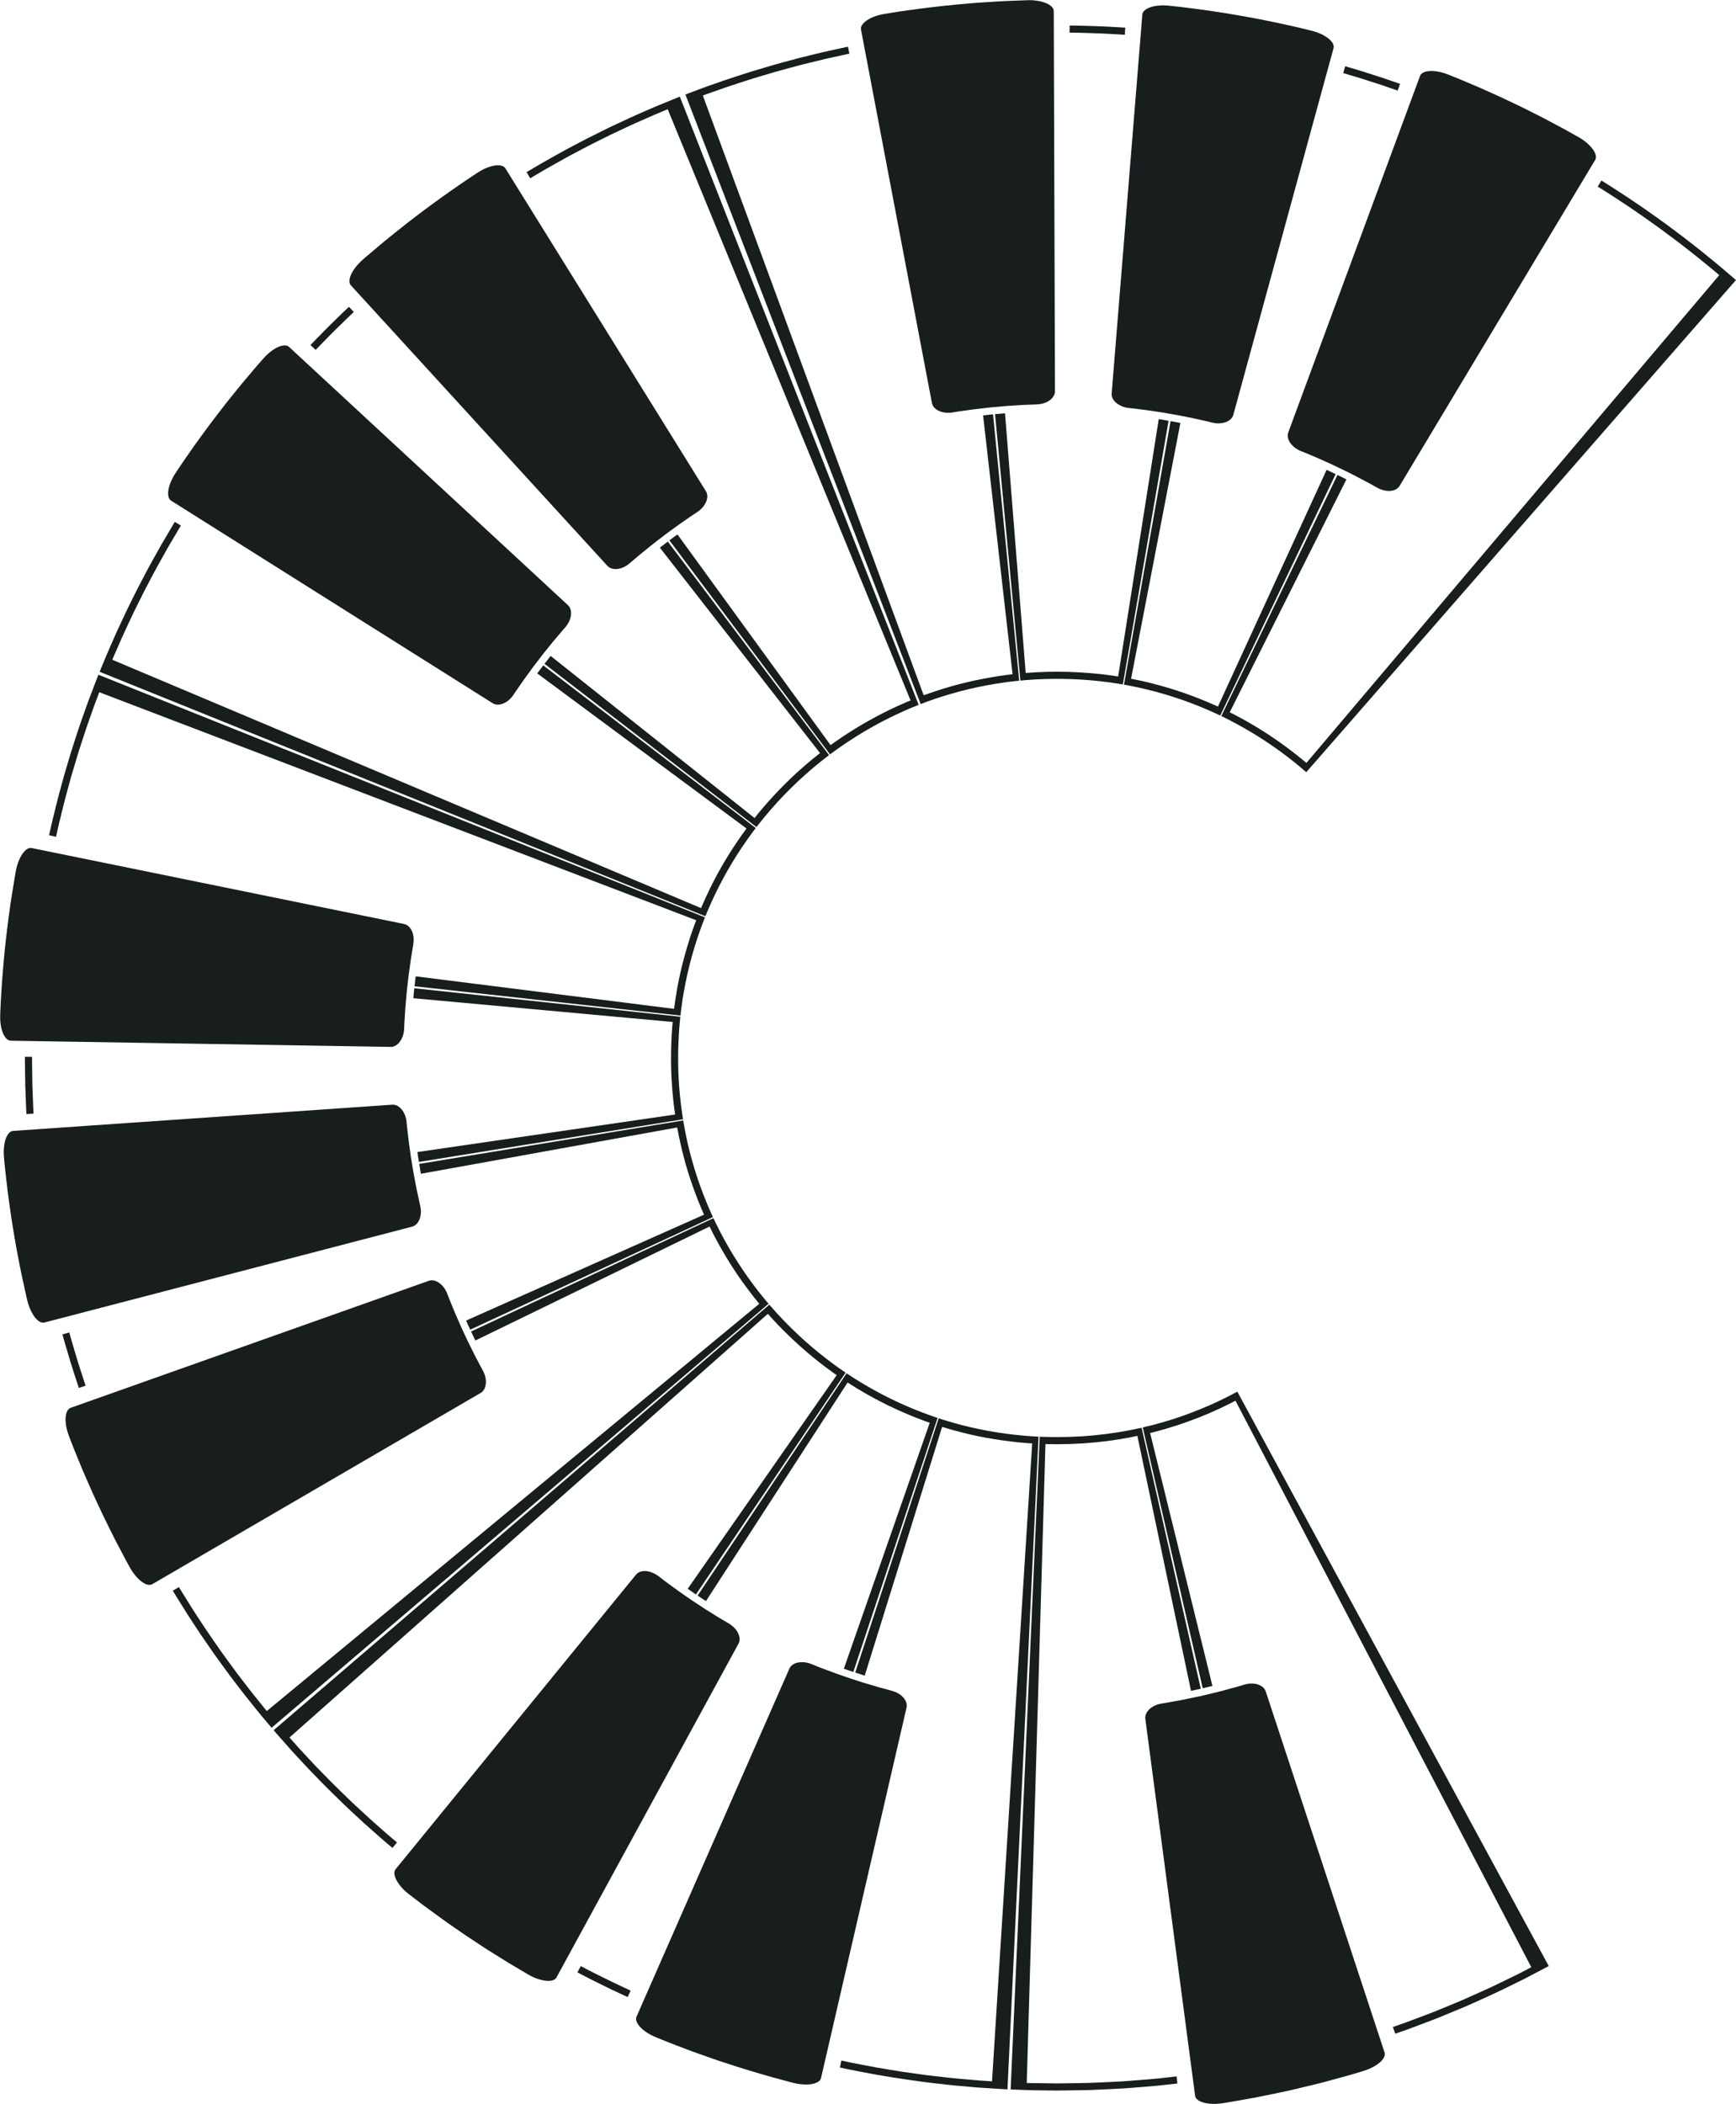
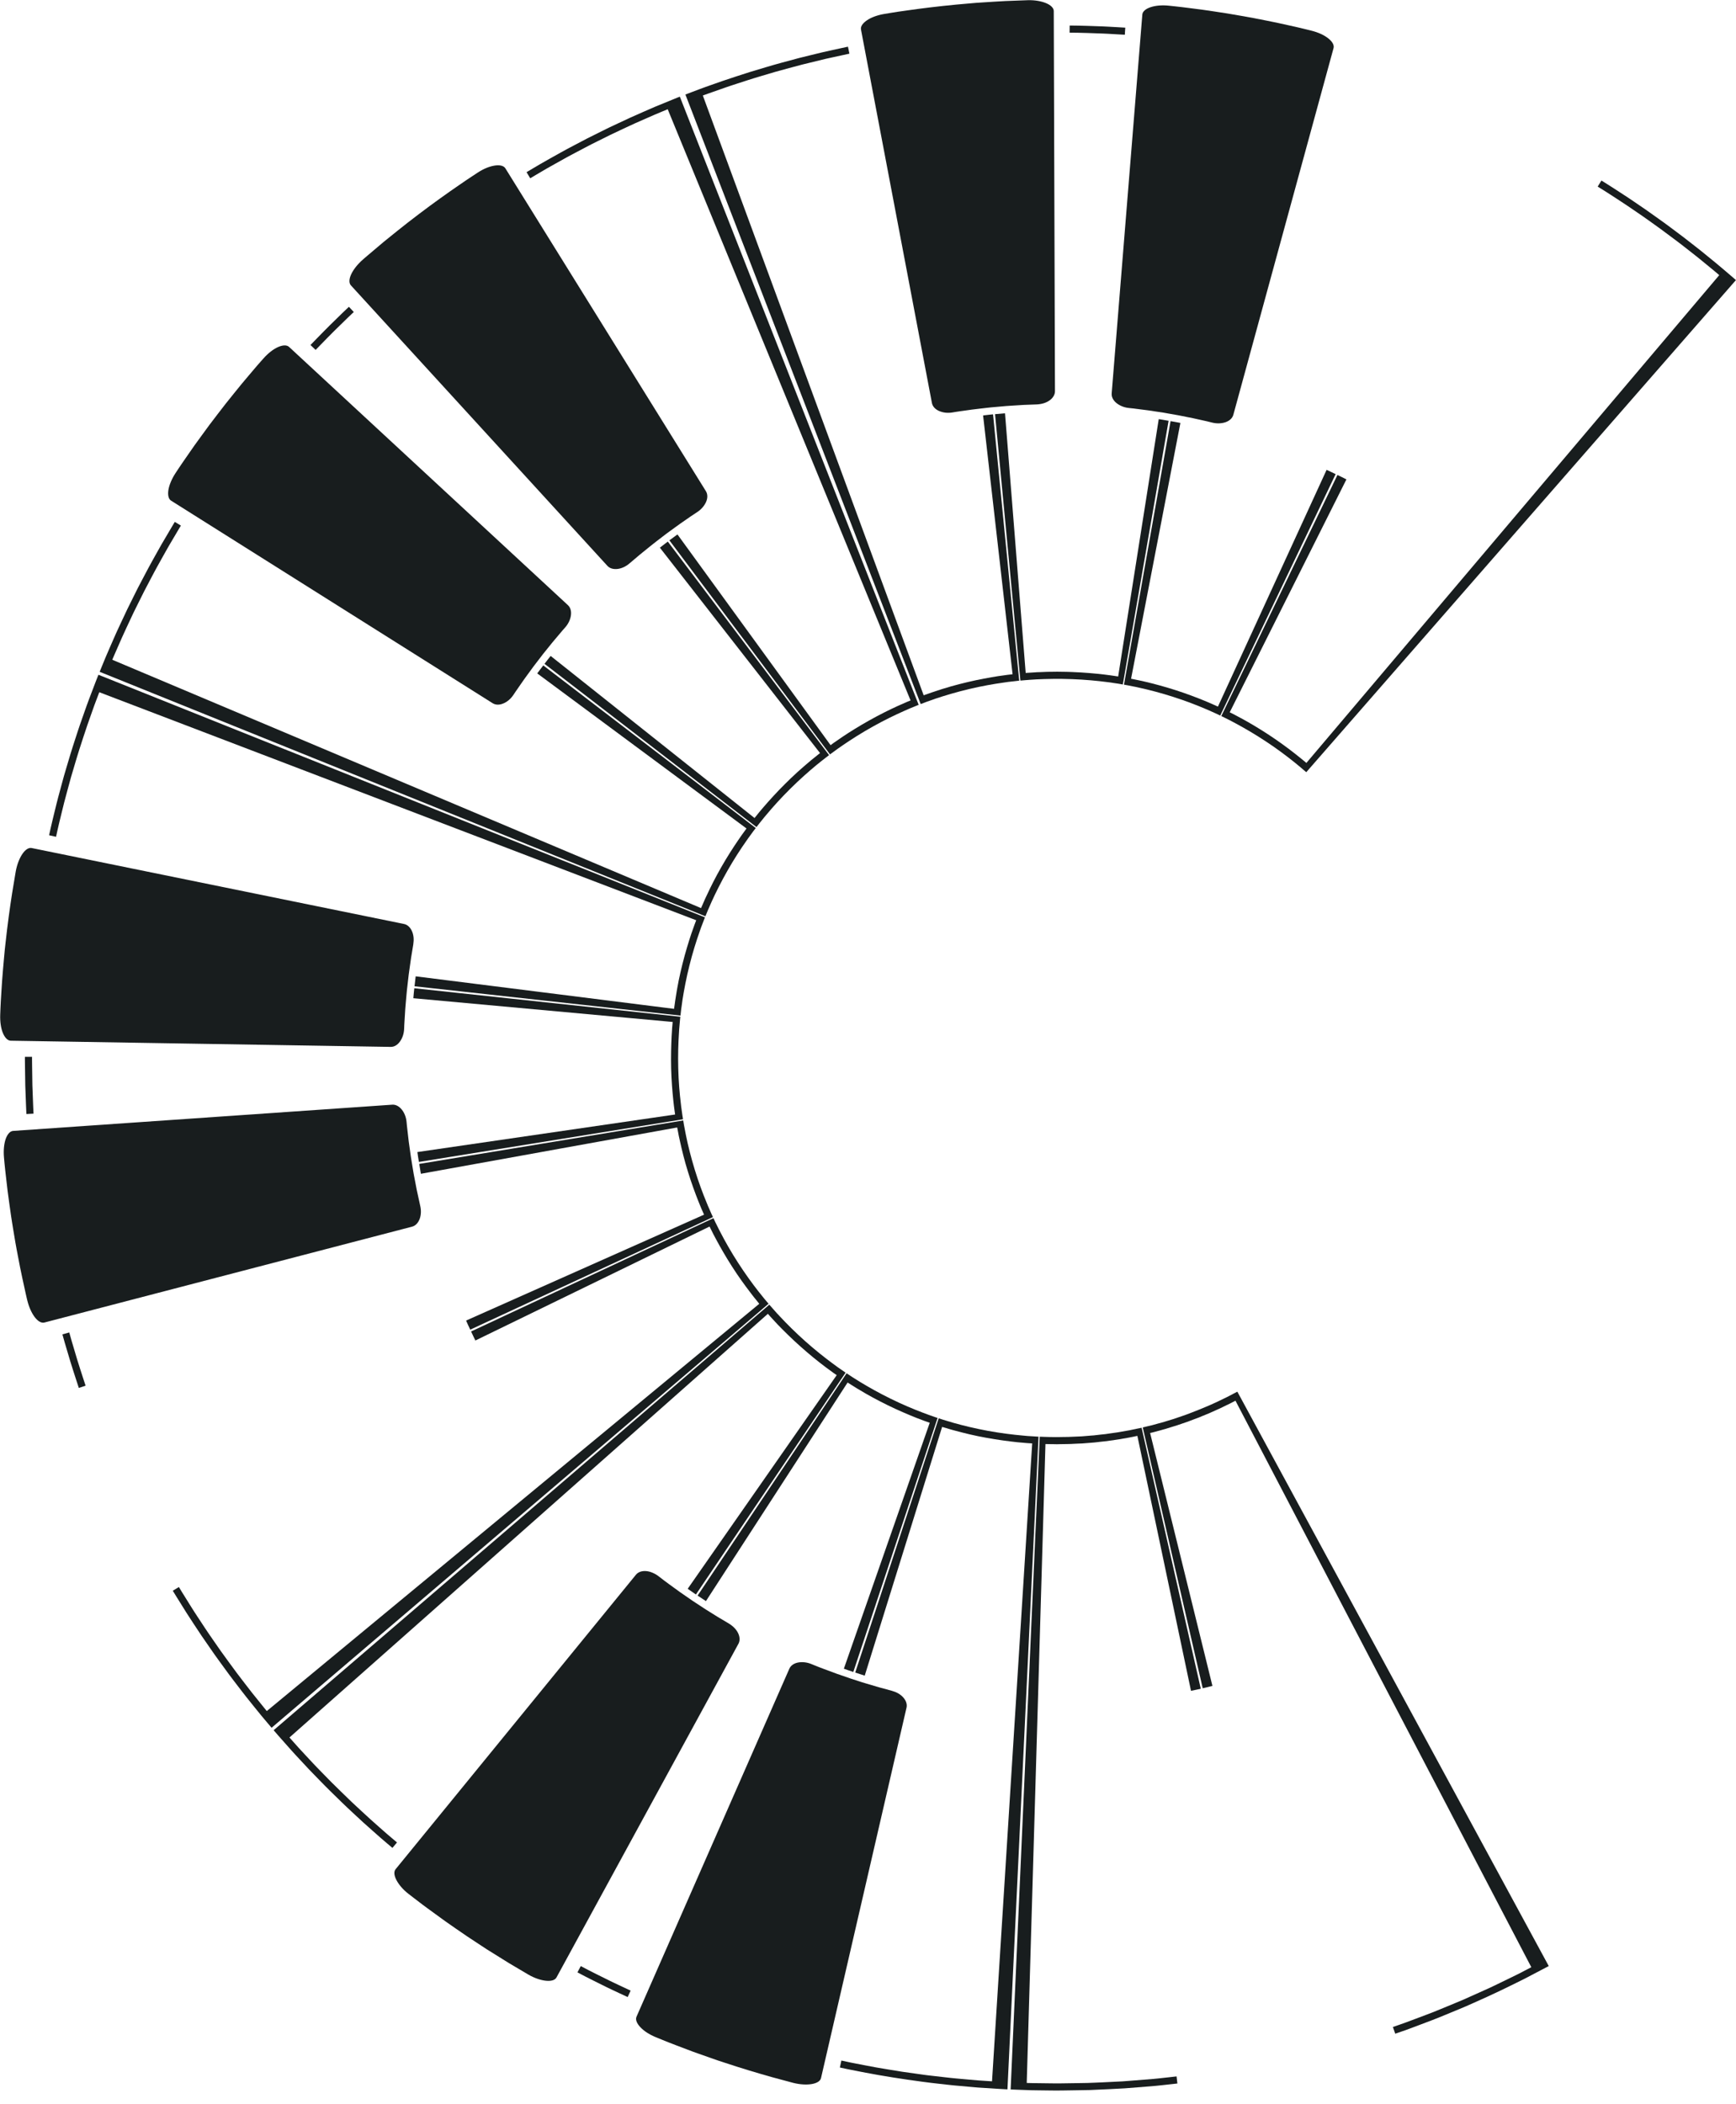
<svg xmlns="http://www.w3.org/2000/svg" fill="#000000" height="1191.3" preserveAspectRatio="xMidYMid meet" version="1" viewBox="-0.1 -0.1 983.3 1191.3" width="983.3" zoomAndPan="magnify">
  <defs>
    <clipPath id="a">
-       <path d="M 648 953 L 785 953 L 785 1191.211 L 648 1191.211 Z M 648 953" />
-     </clipPath>
+       </clipPath>
    <clipPath id="b">
      <path d="M 691 102 L 983.172 102 L 983.172 438 L 691 438 Z M 691 102" />
    </clipPath>
  </defs>
  <g>
    <g clip-path="url(#a)" id="change1_1">
      <path d="M 657.957 964.508 C 657.957 964.508 660.906 963.988 665.336 963.211 C 666.441 963.016 667.645 962.805 668.91 962.586 C 670.172 962.32 671.5 962.043 672.875 961.754 C 674.25 961.469 675.672 961.176 677.117 960.875 C 678.559 960.566 680.035 960.297 681.484 959.922 C 684.398 959.223 687.312 958.52 690.043 957.863 C 691.414 957.555 692.715 957.16 693.957 956.828 C 695.199 956.488 696.371 956.164 697.457 955.867 C 699.621 955.27 701.434 954.797 702.691 954.426 C 703.941 954.035 704.66 953.816 704.66 953.816 C 707.395 952.973 710.109 952.992 712.32 953.699 C 714.531 954.422 716.203 955.734 716.84 957.66 L 784.141 1162.102 C 784.414 1162.93 784.293 1163.859 783.828 1164.828 C 783.594 1165.309 783.277 1165.801 782.883 1166.289 C 782.484 1166.77 782.008 1167.25 781.461 1167.719 C 779.277 1169.621 775.969 1171.391 772.074 1172.578 C 772.074 1172.578 770.848 1172.961 768.703 1173.609 C 766.562 1174.289 763.473 1175.129 759.766 1176.16 C 757.914 1176.66 755.902 1177.211 753.777 1177.789 C 752.715 1178.078 751.625 1178.379 750.508 1178.68 C 749.391 1178.98 748.254 1179.301 747.086 1179.57 C 742.418 1180.719 737.438 1181.922 732.449 1183.102 C 729.961 1183.719 727.445 1184.211 724.98 1184.738 C 722.512 1185.25 720.082 1185.762 717.73 1186.238 C 715.379 1186.719 713.109 1187.211 710.945 1187.609 C 708.777 1187.988 706.73 1188.359 704.844 1188.699 C 701.059 1189.359 697.906 1189.898 695.699 1190.289 C 694.598 1190.469 693.73 1190.629 693.137 1190.719 C 692.543 1190.809 692.227 1190.852 692.227 1190.852 C 684.176 1192.039 677.277 1190.109 676.828 1186.609 L 648.645 973.234 C 648.379 971.234 649.309 969.254 650.992 967.68 C 652.68 966.094 655.125 964.945 657.957 964.508" fill="#181d1e" />
    </g>
    <g id="change1_2">
      <path d="M 319.98 355.227 C 319.98 355.227 319.48 355.789 318.609 356.77 C 317.766 357.773 316.555 359.203 315.102 360.926 C 314.379 361.785 313.582 362.707 312.762 363.699 C 311.953 364.707 311.102 365.766 310.219 366.859 C 309.336 367.953 308.426 369.086 307.496 370.234 C 306.598 371.406 305.688 372.598 304.773 373.785 C 303.859 374.977 302.945 376.164 302.047 377.34 C 301.176 378.531 300.32 379.703 299.492 380.84 C 298.664 381.977 297.859 383.074 297.102 384.113 C 296.34 385.152 295.668 386.172 295.02 387.09 C 293.738 388.938 292.672 390.48 291.922 391.559 C 291.543 392.094 291.273 392.531 291.074 392.824 C 290.883 393.117 290.777 393.273 290.777 393.273 C 289.207 395.668 287.098 397.383 284.941 398.246 C 282.832 399.137 280.66 399.164 278.953 398.09 L 96.828 283.406 C 95.332 282.469 94.844 280.23 95.281 277.363 C 95.742 274.508 97.168 271.051 99.402 267.66 C 99.402 267.66 100.105 266.594 101.34 264.73 C 102.574 262.863 104.406 260.25 106.586 257.098 C 107.68 255.523 108.867 253.82 110.121 252.02 C 111.41 250.242 112.77 248.371 114.18 246.434 C 115.594 244.5 117.055 242.504 118.539 240.477 C 120.062 238.477 121.613 236.449 123.16 234.418 C 124.719 232.395 126.266 230.363 127.82 228.387 C 129.395 226.43 130.941 224.5 132.441 222.633 C 133.945 220.773 135.391 218.965 136.789 217.277 C 138.203 215.598 139.539 214.012 140.77 212.547 C 142.008 211.09 143.145 209.75 144.148 208.562 C 144.652 207.969 145.125 207.414 145.562 206.902 C 146.008 206.398 146.414 205.934 146.781 205.516 C 148.262 203.84 149.105 202.887 149.105 202.887 C 151.801 199.855 154.758 197.574 157.406 196.41 C 160.059 195.246 162.344 195.141 163.637 196.34 L 321.574 342.555 C 323.051 343.926 323.59 346.027 323.277 348.301 C 322.984 350.594 321.887 353.086 319.98 355.227" fill="#181d1e" />
    </g>
    <g id="change1_3">
      <path d="M 394.855 289.836 C 394.855 289.836 394.227 290.246 393.133 290.969 C 392.023 291.676 390.488 292.75 388.641 294.031 C 386.801 295.324 384.609 296.773 382.359 298.461 C 381.223 299.285 380.051 300.145 378.855 301.012 C 378.262 301.449 377.66 301.887 377.055 302.328 C 376.465 302.781 375.867 303.238 375.273 303.695 C 370.484 307.309 365.82 311.086 362.344 313.941 C 358.906 316.848 356.617 318.785 356.617 318.785 C 354.465 320.68 351.992 321.797 349.688 322.062 C 347.383 322.324 345.297 321.793 343.938 320.305 L 198.668 161.5 C 197.48 160.199 197.578 157.898 198.789 155.281 C 199.988 152.66 202.262 149.691 205.301 147 C 205.301 147 205.539 146.789 205.988 146.398 C 206.434 146 207.105 145.43 207.953 144.711 C 209.66 143.27 212.094 141.199 215.02 138.73 C 215.75 138.121 216.516 137.469 217.305 136.809 C 218.105 136.16 218.934 135.488 219.785 134.801 C 221.492 133.422 223.293 131.969 225.156 130.469 C 228.863 127.441 232.945 124.371 236.996 121.25 C 245.133 115.078 253.449 109.141 259.777 104.82 C 261.355 103.73 262.793 102.719 264.09 101.859 C 265.387 101 266.52 100.25 267.453 99.629 C 269.32 98.398 270.387 97.699 270.387 97.699 C 272.082 96.578 273.797 95.672 275.441 94.988 C 277.098 94.309 278.695 93.871 280.125 93.648 C 282.992 93.219 285.223 93.719 286.152 95.219 L 399.738 278.031 C 400.801 279.746 400.766 281.922 399.867 284.035 C 398.957 286.133 397.246 288.262 394.855 289.836" fill="#181d1e" />
    </g>
    <g id="change1_4">
      <path d="M 459.48 942.148 C 459.48 942.148 460.176 942.434 461.387 942.93 C 462.594 943.445 464.348 944.098 466.449 944.898 C 470.637 946.527 476.281 948.551 481.965 950.445 C 483.391 950.906 484.812 951.367 486.219 951.824 C 486.918 952.051 487.613 952.277 488.301 952.504 C 488.988 952.723 489.68 952.914 490.352 953.117 C 493.043 953.91 495.551 954.676 497.711 955.297 C 502.051 956.473 504.941 957.254 504.941 957.254 C 506.316 957.645 507.602 958.133 508.719 958.797 C 509.836 959.449 510.797 960.234 511.559 961.102 C 513.086 962.832 513.816 964.895 513.367 966.859 L 464.941 1176.57 C 464.164 1180.012 457.102 1181.27 449.188 1179.301 C 449.188 1179.301 444.23 1177.988 436.812 1175.969 C 429.41 1173.879 419.582 1170.961 409.855 1167.711 C 408.637 1167.309 407.422 1166.91 406.207 1166.512 C 405.004 1166.09 403.801 1165.672 402.609 1165.25 C 400.23 1164.422 397.891 1163.59 395.621 1162.789 C 394.492 1162.391 393.375 1162 392.289 1161.602 C 391.211 1161.191 390.148 1160.789 389.121 1160.398 C 387.062 1159.621 385.113 1158.879 383.316 1158.199 C 381.523 1157.512 379.875 1156.891 378.426 1156.309 C 376.977 1155.73 375.715 1155.211 374.676 1154.789 C 372.602 1153.949 371.414 1153.461 371.414 1153.461 C 369.531 1152.691 367.809 1151.789 366.305 1150.82 C 364.805 1149.852 363.539 1148.77 362.551 1147.711 C 360.57 1145.59 359.715 1143.469 360.426 1141.852 L 446.992 944.801 C 447.805 942.953 449.617 941.754 451.867 941.297 C 454.109 940.867 456.836 941.059 459.48 942.148" fill="#181d1e" />
    </g>
    <g id="change1_5">
      <path d="M 372.852 892.375 C 372.852 892.375 373.445 892.832 374.488 893.629 C 375.535 894.422 377 895.594 378.832 896.898 C 380.656 898.215 382.758 899.789 385.055 901.41 C 387.371 903.004 389.82 904.738 392.305 906.418 C 394.812 908.059 397.309 909.727 399.672 911.246 C 402.055 912.738 404.281 914.125 406.188 915.316 C 410.055 917.613 412.633 919.145 412.633 919.145 C 413.25 919.508 413.824 919.91 414.359 920.34 C 414.902 920.75 415.398 921.191 415.852 921.656 C 416.754 922.586 417.473 923.598 417.973 924.637 C 418.98 926.711 419.133 928.891 418.168 930.66 L 315.105 1119.609 C 314.262 1121.16 312.066 1121.77 309.188 1121.488 C 306.312 1121.199 302.734 1120.051 299.219 1118.02 C 299.219 1118.02 294.812 1115.41 288.211 1111.512 C 284.941 1109.5 281.148 1107.129 277.09 1104.578 C 276.582 1104.262 276.07 1103.941 275.555 1103.621 C 275.047 1103.281 274.535 1102.949 274.02 1102.609 C 272.984 1101.941 271.941 1101.25 270.891 1100.559 C 268.789 1099.18 266.656 1097.77 264.523 1096.359 C 260.289 1093.5 256.105 1090.57 252.176 1087.828 C 248.281 1085.039 244.68 1082.398 241.59 1080.129 C 240.035 1079.012 238.648 1077.93 237.41 1076.988 C 236.176 1076.051 235.098 1075.219 234.211 1074.539 C 232.438 1073.18 231.426 1072.398 231.426 1072.398 C 228.195 1069.949 225.809 1067.051 224.461 1064.5 C 223.121 1061.941 222.867 1059.672 223.984 1058.309 L 360.098 891.586 C 361.371 890.023 363.445 889.348 365.742 889.504 C 366.895 889.578 368.102 889.867 369.297 890.359 C 370.496 890.848 371.719 891.496 372.852 892.375" fill="#181d1e" />
    </g>
    <g id="change1_6">
-       <path d="M 253.227 732.441 C 253.227 732.441 253.488 733.145 253.953 734.367 C 254.434 735.59 255.156 737.316 256.004 739.398 C 256.426 740.438 256.887 741.566 257.371 742.758 C 257.871 743.945 258.434 745.184 258.988 746.473 C 259.555 747.758 260.137 749.09 260.727 750.441 C 261.012 751.117 261.324 751.793 261.645 752.469 C 261.961 753.145 262.277 753.824 262.598 754.504 C 263.23 755.859 263.863 757.219 264.488 758.555 C 264.793 759.227 265.113 759.883 265.441 760.527 C 265.762 761.176 266.082 761.816 266.395 762.445 C 267.02 763.703 267.621 764.918 268.195 766.07 C 268.484 766.648 268.754 767.215 269.035 767.75 C 269.32 768.285 269.594 768.805 269.855 769.301 C 270.906 771.289 271.777 772.945 272.391 774.105 C 272.695 774.684 272.938 775.141 273.102 775.453 C 273.273 775.758 273.363 775.922 273.363 775.922 C 274.766 778.422 275.312 781.082 275.086 783.387 C 274.965 784.543 274.68 785.594 274.195 786.488 C 273.711 787.383 273.031 788.121 272.16 788.629 L 86.16 896.918 C 84.641 897.805 82.406 897.215 80.094 895.48 C 77.785 893.746 75.363 890.887 73.387 887.332 C 73.387 887.332 72.77 886.215 71.688 884.254 C 70.641 882.273 69.145 879.445 67.348 876.055 C 66.465 874.348 65.469 872.523 64.496 870.551 C 63.516 868.582 62.48 866.508 61.406 864.359 C 60.348 862.203 59.227 859.992 58.152 857.715 C 57.082 855.43 55.996 853.113 54.91 850.793 C 54.371 849.633 53.832 848.473 53.293 847.312 C 53.027 846.734 52.758 846.156 52.492 845.582 C 52.234 845 51.98 844.422 51.727 843.844 C 50.715 841.535 49.719 839.262 48.754 837.062 C 48.273 835.965 47.801 834.879 47.34 833.82 C 47.109 833.289 46.887 832.766 46.66 832.246 C 46.445 831.727 46.23 831.211 46.023 830.699 C 45.184 828.664 44.395 826.738 43.668 824.961 C 42.219 821.398 41 818.438 40.219 816.336 C 39.418 814.242 38.961 813.043 38.961 813.043 C 38.234 811.141 37.715 809.266 37.398 807.504 C 37.074 805.746 36.957 804.098 37.066 802.645 C 37.262 799.742 38.227 797.668 39.891 797.078 L 242.742 725.156 C 244.645 724.484 246.758 724.984 248.625 726.312 C 250.504 727.641 252.219 729.762 253.227 732.441" fill="#181d1e" />
-     </g>
+       </g>
    <g id="change1_7">
      <path d="M 230.191 635.262 C 230.191 635.262 230.211 635.449 230.238 635.801 C 230.277 636.148 230.305 636.664 230.387 637.316 C 230.535 638.617 230.75 640.48 231.004 642.715 C 231.133 643.832 231.273 645.043 231.418 646.324 C 231.598 647.602 231.785 648.945 231.984 650.336 C 232.18 651.73 232.379 653.168 232.582 654.629 C 232.781 656.09 233.059 657.562 233.297 659.047 C 233.539 660.523 233.785 662.004 234.023 663.457 C 234.086 663.82 234.145 664.184 234.203 664.547 C 234.273 664.902 234.344 665.262 234.41 665.613 C 234.547 666.324 234.684 667.027 234.812 667.719 C 235.078 669.098 235.336 670.43 235.574 671.695 C 235.695 672.328 235.812 672.941 235.926 673.539 C 236.055 674.129 236.18 674.703 236.301 675.25 C 237.254 679.645 237.891 682.57 237.891 682.57 C 238.57 685.352 238.391 688.059 237.559 690.219 C 236.707 692.379 235.262 693.973 233.312 694.48 L 25.043 748.766 C 23.34 749.211 21.348 748.039 19.598 745.734 C 17.84 743.441 16.27 740.027 15.316 736.07 C 15.316 736.07 15.238 735.758 15.098 735.176 C 14.953 734.594 14.754 733.734 14.52 732.641 C 14.039 730.449 13.355 727.32 12.535 723.566 C 11.695 719.816 10.867 715.41 9.961 710.695 C 9.523 708.336 9.027 705.906 8.613 703.422 C 8.199 700.934 7.777 698.41 7.355 695.887 C 7.148 694.625 6.941 693.359 6.738 692.102 C 6.527 690.844 6.328 689.594 6.156 688.344 C 5.805 685.852 5.457 683.398 5.125 681.027 C 4.801 678.648 4.465 676.355 4.199 674.176 C 3.945 671.996 3.707 669.934 3.484 668.031 C 3.055 664.223 2.676 661.047 2.473 658.824 C 2.27 656.602 2.156 655.328 2.156 655.328 C 1.789 651.289 2.188 647.57 3.113 644.848 C 4.086 642.117 5.582 640.383 7.34 640.262 L 222.055 625.418 C 224.07 625.277 225.949 626.332 227.41 628.113 C 228.895 629.895 229.941 632.406 230.191 635.262" fill="#181d1e" />
    </g>
    <g id="change1_8">
      <path d="M 233.98 534.746 C 233.98 534.746 233.488 537.703 232.754 542.141 C 232.441 544.367 232.074 546.965 231.68 549.746 C 231.586 550.441 231.484 551.148 231.387 551.867 C 231.305 552.586 231.223 553.312 231.137 554.047 C 230.973 555.512 230.801 557.004 230.629 558.492 C 230.543 559.238 230.457 559.98 230.371 560.723 C 230.289 561.465 230.238 562.211 230.168 562.945 C 230.039 564.414 229.91 565.863 229.785 567.262 C 229.672 568.664 229.516 570.016 229.445 571.305 C 229.367 572.59 229.289 573.809 229.219 574.93 C 229.082 577.18 228.941 579.051 228.887 580.359 C 228.836 581.672 228.809 582.426 228.809 582.426 C 228.707 585.289 227.773 587.855 226.398 589.715 C 225.055 591.574 223.215 592.727 221.199 592.691 L 6 589.191 C 4.234 589.16 2.656 587.512 1.543 584.848 C 0.434 582.188 -0.125 578.504 0.023 574.461 C 0.023 574.461 0.074 573.191 0.16 570.965 C 0.23 568.738 0.434 565.559 0.672 561.742 C 0.926 557.926 1.16 553.473 1.613 548.707 C 1.824 546.324 2.043 543.859 2.266 541.355 C 2.383 540.105 2.5 538.844 2.621 537.578 C 2.762 536.316 2.902 535.047 3.043 533.777 C 4.125 523.613 5.555 513.484 6.727 505.898 C 7.984 498.324 8.824 493.277 8.824 493.277 C 10.316 485.266 14.398 479.367 17.852 480.09 L 228.742 523.094 C 230.719 523.496 232.285 525.02 233.227 527.125 C 233.699 528.18 234.016 529.383 234.145 530.668 C 234.273 531.961 234.195 533.328 233.98 534.746" fill="#181d1e" />
    </g>
    <g id="change1_9">
      <path d="M 587.082 228.902 C 587.082 228.902 584.082 229.016 579.582 229.184 C 577.336 229.328 574.715 229.492 571.906 229.672 C 571.203 229.723 570.488 229.75 569.77 229.816 C 569.047 229.883 568.316 229.945 567.582 230.012 C 566.113 230.145 564.617 230.273 563.125 230.406 C 562.379 230.473 561.629 230.539 560.887 230.605 C 560.145 230.688 559.402 230.773 558.672 230.855 C 557.203 231.023 555.762 231.191 554.363 231.352 C 551.566 231.637 548.973 232.035 546.746 232.344 C 545.633 232.496 544.609 232.641 543.707 232.766 C 542.801 232.891 542.012 233 541.367 233.117 C 540.074 233.332 539.336 233.453 539.336 233.453 C 537.922 233.688 536.543 233.711 535.254 233.551 C 533.965 233.391 532.762 233.031 531.719 232.574 C 529.629 231.629 528.133 230.059 527.754 228.074 L 487.578 16.629 C 487.246 14.898 488.555 13.02 490.961 11.391 C 491.559 10.98 492.23 10.59 492.957 10.219 C 493.688 9.859 494.477 9.531 495.316 9.219 C 496.996 8.609 498.875 8.109 500.879 7.781 C 500.879 7.781 502.145 7.57 504.352 7.211 C 505.457 7.031 506.797 6.801 508.34 6.57 C 509.883 6.359 511.625 6.109 513.523 5.84 C 521.113 4.73 531.266 3.48 541.434 2.512 C 543.973 2.289 546.516 2.059 549.02 1.84 C 550.27 1.73 551.512 1.629 552.738 1.52 C 553.965 1.441 555.18 1.359 556.371 1.281 C 561.141 0.98 565.594 0.672 569.41 0.488 C 577.039 0.199 582.129 0.012 582.129 0.012 C 586.168 -0.102 589.836 0.602 592.48 1.711 C 595.133 2.84 596.762 4.422 596.766 6.191 L 597.453 221.414 C 597.457 223.43 596.281 225.273 594.406 226.617 C 593.469 227.289 592.355 227.84 591.113 228.223 C 590.496 228.414 589.848 228.566 589.172 228.672 C 588.496 228.793 587.801 228.871 587.082 228.902" fill="#181d1e" />
    </g>
    <g id="change1_10">
      <path d="M 686.527 239.199 C 686.527 239.199 685.801 239.02 684.527 238.707 C 684.211 238.629 683.855 238.539 683.473 238.445 C 683.09 238.359 682.672 238.266 682.227 238.168 C 681.336 237.973 680.328 237.746 679.23 237.504 C 678.137 237.262 676.945 236.996 675.688 236.715 C 674.43 236.445 673.094 236.199 671.719 235.922 C 670.34 235.648 668.914 235.363 667.469 235.074 C 666.02 234.801 664.539 234.562 663.066 234.301 C 661.59 234.039 660.113 233.781 658.66 233.527 C 657.199 233.309 655.766 233.094 654.375 232.883 C 652.984 232.672 651.641 232.469 650.367 232.273 C 649.09 232.113 647.883 231.957 646.766 231.816 C 644.535 231.535 642.68 231.281 641.375 231.137 C 640.066 231.004 639.32 230.926 639.32 230.926 C 637.895 230.777 636.562 230.43 635.359 229.934 C 634.16 229.434 633.094 228.785 632.207 228.062 C 630.441 226.594 629.414 224.68 629.574 222.668 L 646.934 8.141 C 647.199 4.641 653.98 2.238 662.062 3.129 C 662.062 3.129 663.336 3.27 665.559 3.5 C 667.781 3.719 670.949 4.121 674.754 4.609 C 676.656 4.852 678.715 5.121 680.895 5.398 C 683.07 5.691 685.363 6.051 687.734 6.398 C 690.105 6.762 692.559 7.141 695.047 7.52 C 697.531 7.93 700.055 8.371 702.574 8.809 C 705.094 9.262 707.617 9.68 710.094 10.16 C 712.566 10.648 715.004 11.129 717.355 11.59 C 722.07 12.5 726.445 13.488 730.195 14.32 C 732.07 14.738 733.789 15.129 735.312 15.469 C 736.832 15.84 738.156 16.16 739.242 16.422 C 741.422 16.961 742.668 17.262 742.668 17.262 C 744.645 17.75 746.48 18.391 748.109 19.129 C 749.734 19.879 751.145 20.75 752.281 21.648 C 754.555 23.461 755.711 25.441 755.246 27.141 L 698.492 234.746 C 697.961 236.691 696.344 238.148 694.184 238.93 C 692.027 239.688 689.305 239.887 686.527 239.199" fill="#181d1e" />
    </g>
    <g id="change1_11">
-       <path d="M 779.949 276.051 C 779.949 276.051 779.297 275.684 778.152 275.043 C 777.578 274.723 776.887 274.332 776.09 273.883 C 775.289 273.441 774.371 272.969 773.383 272.438 C 769.426 270.309 764.094 267.555 758.684 264.977 C 757.332 264.332 755.98 263.688 754.645 263.055 C 753.32 262.41 751.98 261.848 750.703 261.262 C 749.422 260.688 748.184 260.133 747.008 259.602 C 745.836 259.07 744.703 258.621 743.672 258.18 C 741.602 257.305 739.875 256.574 738.668 256.066 C 737.449 255.586 736.75 255.309 736.75 255.309 C 735.422 254.781 734.227 254.09 733.207 253.289 C 732.188 252.484 731.336 251.57 730.684 250.637 C 729.383 248.746 728.906 246.625 729.605 244.73 L 804.246 42.859 C 805.449 39.551 812.656 39.102 820.223 42.141 C 820.223 42.141 821.41 42.621 823.496 43.449 C 825.586 44.262 828.527 45.52 832.07 47.012 C 833.84 47.762 835.758 48.578 837.781 49.441 C 839.793 50.328 841.91 51.281 844.105 52.262 C 846.293 53.25 848.562 54.25 850.848 55.32 C 853.121 56.398 855.438 57.5 857.75 58.602 C 858.902 59.148 860.059 59.699 861.211 60.25 C 862.359 60.801 863.488 61.379 864.617 61.941 C 866.867 63.078 869.086 64.191 871.227 65.27 C 873.375 66.34 875.422 67.43 877.367 68.461 C 879.309 69.488 881.145 70.469 882.84 71.371 C 883.684 71.82 884.496 72.25 885.266 72.672 C 886.031 73.09 886.758 73.488 887.438 73.871 C 888.801 74.629 889.984 75.289 890.961 75.84 C 892.914 76.941 894.027 77.559 894.027 77.559 C 894.914 78.059 895.758 78.59 896.547 79.129 C 897.34 79.68 898.066 80.262 898.746 80.84 C 900.102 82.012 901.227 83.219 902.074 84.391 C 903.773 86.73 904.355 88.941 903.445 90.449 L 792.684 274.992 C 791.645 276.719 789.691 277.688 787.395 277.867 C 786.242 277.957 785.008 277.852 783.754 277.535 C 782.5 277.223 781.195 276.754 779.949 276.051" fill="#181d1e" />
-     </g>
+       </g>
    <g id="change1_12">
-       <path d="M 666.793 1179.66 L 666.328 1175.648 C 666.328 1175.648 665.004 1175.801 662.688 1176.059 C 661.527 1176.191 660.121 1176.34 658.508 1176.52 C 657.699 1176.609 656.84 1176.699 655.938 1176.801 C 655.027 1176.891 654.078 1177 653.082 1177.078 C 649.105 1177.41 644.465 1177.781 639.488 1178.16 C 638.242 1178.262 636.98 1178.352 635.699 1178.449 C 634.418 1178.512 633.125 1178.578 631.816 1178.641 C 629.203 1178.77 626.551 1178.898 623.898 1179.031 C 622.57 1179.09 621.242 1179.148 619.922 1179.199 C 618.598 1179.262 617.281 1179.328 615.977 1179.352 C 613.367 1179.391 610.797 1179.441 608.312 1179.48 C 603.34 1179.551 598.699 1179.66 594.723 1179.57 C 590.742 1179.52 587.43 1179.48 585.109 1179.449 C 583.949 1179.43 583.039 1179.398 582.414 1179.379 C 581.793 1179.359 581.461 1179.34 581.461 1179.34 L 592.062 817.574 C 592.062 817.574 592.883 817.629 594.332 817.621 C 595.055 817.633 595.934 817.641 596.941 817.652 C 597.445 817.664 597.98 817.676 598.547 817.684 C 599.113 817.684 599.707 817.656 600.328 817.645 C 602.805 817.562 605.711 817.641 608.781 817.41 C 609.551 817.379 610.336 817.344 611.129 817.305 C 611.523 817.289 611.926 817.273 612.324 817.262 L 612.93 817.238 L 613.527 817.184 C 615.137 817.039 616.766 816.906 618.398 816.789 L 619.625 816.703 C 620.035 816.684 620.438 816.613 620.84 816.57 C 621.648 816.477 622.449 816.383 623.25 816.289 C 624.047 816.203 624.84 816.121 625.621 816.035 C 626.016 815.996 626.402 815.957 626.789 815.918 C 627.172 815.859 627.555 815.801 627.93 815.742 C 630.941 815.273 633.781 814.969 636.164 814.473 C 638.559 814.039 640.57 813.754 641.945 813.41 C 643.336 813.117 644.129 812.949 644.129 812.949 L 674.5 957.301 C 674.5 957.301 675.887 957.016 677.27 956.727 C 677.965 956.582 678.656 956.441 679.18 956.332 C 679.691 956.211 680.039 956.125 680.039 956.125 L 646.531 808.336 C 646.531 808.336 646.477 808.348 646.371 808.375 C 646.266 808.398 646.113 808.449 645.902 808.484 C 645.492 808.566 644.887 808.688 644.113 808.84 C 643.344 809 642.41 809.195 641.34 809.418 C 640.805 809.535 640.234 809.66 639.633 809.789 C 639.027 809.891 638.391 810 637.723 810.109 C 636.395 810.336 634.953 810.59 633.434 810.875 C 633.055 810.957 632.664 811.008 632.27 811.055 C 631.875 811.109 631.477 811.16 631.07 811.215 C 630.266 811.332 629.441 811.449 628.605 811.566 C 627.77 811.684 626.922 811.832 626.059 811.945 C 625.188 812.031 624.309 812.125 623.422 812.215 C 622.539 812.316 621.645 812.418 620.75 812.523 C 620.301 812.574 619.855 812.637 619.402 812.68 L 618.047 812.773 C 616.234 812.902 614.422 813.055 612.641 813.219 C 610.844 813.277 609.078 813.355 607.371 813.449 C 605.668 813.59 603.996 813.535 602.422 813.574 C 601.633 813.59 600.867 813.605 600.125 813.617 C 599.383 813.633 598.668 813.672 597.977 813.641 C 595.227 813.574 592.926 813.621 591.332 813.508 C 589.734 813.449 588.82 813.414 588.82 813.414 L 572.344 1183.031 C 572.344 1183.031 573.82 1183.09 576.402 1183.191 C 577.695 1183.238 579.266 1183.301 581.066 1183.359 C 581.965 1183.391 582.922 1183.422 583.934 1183.461 C 584.941 1183.469 586 1183.488 587.105 1183.512 C 589.32 1183.539 591.719 1183.57 594.254 1183.602 C 595.52 1183.609 596.824 1183.629 598.152 1183.641 C 599.484 1183.648 600.848 1183.609 602.23 1183.602 C 604.996 1183.559 607.855 1183.52 610.762 1183.469 C 612.215 1183.449 613.676 1183.422 615.145 1183.391 C 615.883 1183.379 616.617 1183.359 617.355 1183.352 L 619.57 1183.25 C 625.477 1182.988 631.387 1182.73 636.922 1182.398 C 642.457 1181.98 647.625 1181.57 652.051 1181.211 C 654.266 1181.039 656.293 1180.809 658.09 1180.621 C 659.887 1180.422 661.453 1180.25 662.742 1180.109 C 665.32 1179.82 666.793 1179.66 666.793 1179.66" fill="#181d1e" />
+       <path d="M 666.793 1179.66 L 666.328 1175.648 C 666.328 1175.648 665.004 1175.801 662.688 1176.059 C 661.527 1176.191 660.121 1176.34 658.508 1176.52 C 657.699 1176.609 656.84 1176.699 655.938 1176.801 C 655.027 1176.891 654.078 1177 653.082 1177.078 C 649.105 1177.41 644.465 1177.781 639.488 1178.16 C 638.242 1178.262 636.98 1178.352 635.699 1178.449 C 634.418 1178.512 633.125 1178.578 631.816 1178.641 C 629.203 1178.77 626.551 1178.898 623.898 1179.031 C 622.57 1179.09 621.242 1179.148 619.922 1179.199 C 618.598 1179.262 617.281 1179.328 615.977 1179.352 C 613.367 1179.391 610.797 1179.441 608.312 1179.48 C 603.34 1179.551 598.699 1179.66 594.723 1179.57 C 590.742 1179.52 587.43 1179.48 585.109 1179.449 C 583.949 1179.43 583.039 1179.398 582.414 1179.379 C 581.793 1179.359 581.461 1179.34 581.461 1179.34 L 592.062 817.574 C 592.062 817.574 592.883 817.629 594.332 817.621 C 595.055 817.633 595.934 817.641 596.941 817.652 C 597.445 817.664 597.98 817.676 598.547 817.684 C 599.113 817.684 599.707 817.656 600.328 817.645 C 602.805 817.562 605.711 817.641 608.781 817.41 C 609.551 817.379 610.336 817.344 611.129 817.305 C 611.523 817.289 611.926 817.273 612.324 817.262 L 612.93 817.238 L 613.527 817.184 L 619.625 816.703 C 620.035 816.684 620.438 816.613 620.84 816.57 C 621.648 816.477 622.449 816.383 623.25 816.289 C 624.047 816.203 624.84 816.121 625.621 816.035 C 626.016 815.996 626.402 815.957 626.789 815.918 C 627.172 815.859 627.555 815.801 627.93 815.742 C 630.941 815.273 633.781 814.969 636.164 814.473 C 638.559 814.039 640.57 813.754 641.945 813.41 C 643.336 813.117 644.129 812.949 644.129 812.949 L 674.5 957.301 C 674.5 957.301 675.887 957.016 677.27 956.727 C 677.965 956.582 678.656 956.441 679.18 956.332 C 679.691 956.211 680.039 956.125 680.039 956.125 L 646.531 808.336 C 646.531 808.336 646.477 808.348 646.371 808.375 C 646.266 808.398 646.113 808.449 645.902 808.484 C 645.492 808.566 644.887 808.688 644.113 808.84 C 643.344 809 642.41 809.195 641.34 809.418 C 640.805 809.535 640.234 809.66 639.633 809.789 C 639.027 809.891 638.391 810 637.723 810.109 C 636.395 810.336 634.953 810.59 633.434 810.875 C 633.055 810.957 632.664 811.008 632.27 811.055 C 631.875 811.109 631.477 811.16 631.07 811.215 C 630.266 811.332 629.441 811.449 628.605 811.566 C 627.77 811.684 626.922 811.832 626.059 811.945 C 625.188 812.031 624.309 812.125 623.422 812.215 C 622.539 812.316 621.645 812.418 620.75 812.523 C 620.301 812.574 619.855 812.637 619.402 812.68 L 618.047 812.773 C 616.234 812.902 614.422 813.055 612.641 813.219 C 610.844 813.277 609.078 813.355 607.371 813.449 C 605.668 813.59 603.996 813.535 602.422 813.574 C 601.633 813.59 600.867 813.605 600.125 813.617 C 599.383 813.633 598.668 813.672 597.977 813.641 C 595.227 813.574 592.926 813.621 591.332 813.508 C 589.734 813.449 588.82 813.414 588.82 813.414 L 572.344 1183.031 C 572.344 1183.031 573.82 1183.09 576.402 1183.191 C 577.695 1183.238 579.266 1183.301 581.066 1183.359 C 581.965 1183.391 582.922 1183.422 583.934 1183.461 C 584.941 1183.469 586 1183.488 587.105 1183.512 C 589.32 1183.539 591.719 1183.57 594.254 1183.602 C 595.52 1183.609 596.824 1183.629 598.152 1183.641 C 599.484 1183.648 600.848 1183.609 602.23 1183.602 C 604.996 1183.559 607.855 1183.52 610.762 1183.469 C 612.215 1183.449 613.676 1183.422 615.145 1183.391 C 615.883 1183.379 616.617 1183.359 617.355 1183.352 L 619.57 1183.25 C 625.477 1182.988 631.387 1182.73 636.922 1182.398 C 642.457 1181.98 647.625 1181.57 652.051 1181.211 C 654.266 1181.039 656.293 1180.809 658.09 1180.621 C 659.887 1180.422 661.453 1180.25 662.742 1180.109 C 665.32 1179.82 666.793 1179.66 666.793 1179.66" fill="#181d1e" />
    </g>
    <g id="change1_13">
      <path d="M 686.641 954.531 L 651.344 811.309 C 651.344 811.309 652.133 811.125 653.512 810.805 C 654.871 810.414 656.816 809.863 659.164 809.246 C 659.457 809.168 659.758 809.098 660.062 809.008 C 660.359 808.91 660.668 808.812 660.98 808.715 C 661.602 808.52 662.246 808.316 662.91 808.109 C 663.574 807.906 664.258 807.699 664.957 807.484 C 665.652 807.273 666.375 807.082 667.086 806.812 C 668.516 806.309 669.996 805.801 671.508 805.297 C 671.887 805.172 672.266 805.047 672.645 804.922 C 673.02 804.777 673.395 804.629 673.77 804.484 C 674.523 804.195 675.277 803.91 676.035 803.621 C 676.793 803.34 677.551 803.059 678.309 802.781 L 678.875 802.574 L 679.43 802.34 C 679.801 802.184 680.168 802.027 680.535 801.871 C 682.004 801.254 683.457 800.66 684.867 800.102 C 686.254 799.477 687.59 798.871 688.859 798.297 C 689.496 798.016 690.117 797.742 690.719 797.48 C 691.32 797.223 691.875 796.91 692.426 796.652 C 693.52 796.117 694.52 795.633 695.41 795.199 C 696.301 794.773 697.09 794.418 697.707 794.062 C 698.961 793.398 699.68 793.016 699.68 793.016 L 867.266 1113.809 C 867.266 1113.809 866.082 1114.422 864.012 1115.5 C 862.977 1116.039 861.719 1116.699 860.273 1117.449 C 858.812 1118.16 857.164 1118.969 855.367 1119.852 C 853.566 1120.73 851.617 1121.68 849.555 1122.68 C 848.52 1123.18 847.457 1123.691 846.371 1124.219 C 845.285 1124.738 844.184 1125.281 843.039 1125.789 C 838.477 1127.859 833.602 1130.039 828.719 1132.211 C 823.805 1134.301 818.855 1136.32 814.219 1138.219 C 811.91 1139.191 809.641 1140.031 807.492 1140.852 C 805.344 1141.66 803.312 1142.43 801.438 1143.129 C 797.684 1144.539 794.559 1145.719 792.34 1146.461 C 790.129 1147.219 788.863 1147.66 788.863 1147.66 L 790.184 1151.461 C 790.184 1151.461 791.59 1150.98 794.051 1150.129 C 794.664 1149.922 795.348 1149.68 796.09 1149.43 C 796.828 1149.172 797.617 1148.859 798.469 1148.551 C 800.168 1147.91 802.082 1147.191 804.172 1146.41 C 808.344 1144.828 813.23 1143.039 818.371 1140.871 C 820.945 1139.809 823.609 1138.711 826.316 1137.59 C 827.664 1137.031 829.035 1136.48 830.387 1135.879 C 831.738 1135.281 833.098 1134.672 834.457 1134.07 C 845.352 1129.301 856.035 1124.078 863.988 1120.059 C 871.895 1115.949 877.141 1113.16 877.141 1113.16 L 700.758 787.926 C 700.758 787.926 699.953 788.336 698.555 789.059 C 697.148 789.777 695.191 790.891 692.734 792.012 C 687.926 794.465 681.312 797.305 674.609 799.852 C 672.926 800.473 671.27 801.176 669.582 801.691 C 668.746 801.977 667.918 802.258 667.102 802.535 C 666.691 802.68 666.285 802.824 665.883 802.965 C 665.48 803.105 665.086 803.258 664.68 803.367 C 663.062 803.84 661.512 804.316 660.043 804.781 C 659.676 804.898 659.312 805.016 658.957 805.129 C 658.598 805.238 658.238 805.32 657.891 805.414 C 657.188 805.605 656.512 805.785 655.863 805.961 C 654.566 806.32 653.379 806.652 652.328 806.945 C 651.262 807.191 650.332 807.41 649.566 807.586 C 648.043 807.961 647.172 808.176 647.172 808.176 L 681.141 955.859 L 686.641 954.531" fill="#181d1e" />
    </g>
    <g id="change1_14">
      <path d="M 489.695 948.719 L 533.531 807.871 C 533.531 807.871 534.309 808.098 535.668 808.492 C 536.344 808.699 537.168 808.945 538.109 809.23 C 538.578 809.383 539.09 809.512 539.621 809.652 C 540.156 809.793 540.719 809.945 541.305 810.102 C 543.633 810.781 546.398 811.398 549.344 812.137 C 550.828 812.445 552.363 812.777 553.918 813.133 C 555.48 813.457 557.082 813.723 558.672 814.051 C 565.051 815.227 571.516 816.047 576.387 816.574 C 577.609 816.676 578.73 816.773 579.723 816.859 C 580.719 816.941 581.578 817.059 582.297 817.078 C 583.73 817.164 584.551 817.211 584.551 817.211 L 561.797 1178.422 C 561.797 1178.422 560.453 1178.34 558.109 1178.18 C 556.938 1178.109 555.512 1178.012 553.879 1177.898 C 552.242 1177.762 550.402 1177.602 548.391 1177.422 C 544.371 1177.059 539.68 1176.691 534.664 1176.078 C 532.156 1175.789 529.566 1175.488 526.934 1175.191 C 526.273 1175.109 525.613 1175.039 524.949 1174.961 C 524.289 1174.871 523.625 1174.781 522.961 1174.691 C 521.629 1174.5 520.297 1174.32 518.961 1174.129 C 516.293 1173.762 513.621 1173.379 510.996 1173.012 C 508.371 1172.602 505.797 1172.172 503.301 1171.762 C 500.809 1171.34 498.398 1170.93 496.109 1170.551 C 493.832 1170.121 491.68 1169.711 489.691 1169.34 C 487.703 1168.949 485.883 1168.602 484.266 1168.289 C 483.461 1168.129 482.703 1167.988 482.008 1167.852 C 481.309 1167.699 480.672 1167.57 480.094 1167.441 C 477.785 1166.949 476.465 1166.66 476.465 1166.66 L 475.617 1170.602 C 475.617 1170.602 477.086 1170.922 479.652 1171.469 C 480.938 1171.762 482.504 1172.051 484.297 1172.398 C 486.094 1172.75 488.117 1173.141 490.328 1173.559 C 499.164 1175.27 511.012 1177.172 522.891 1178.738 C 524.375 1178.961 525.863 1179.121 527.344 1179.301 C 528.824 1179.469 530.301 1179.641 531.766 1179.809 C 534.691 1180.129 537.574 1180.488 540.367 1180.75 C 543.156 1181 545.859 1181.238 548.418 1181.469 C 549.699 1181.578 550.945 1181.691 552.148 1181.801 C 552.75 1181.852 553.344 1181.898 553.926 1181.949 C 554.508 1181.988 555.078 1182.02 555.637 1182.059 C 560.109 1182.352 563.836 1182.578 566.445 1182.75 C 567.75 1182.82 568.773 1182.898 569.473 1182.922 C 570.172 1182.949 570.543 1182.961 570.543 1182.961 L 588.148 813.395 C 588.148 813.395 587.918 813.387 587.492 813.375 C 587.066 813.344 586.441 813.301 585.645 813.246 C 584.852 813.195 583.887 813.137 582.777 813.07 C 582.5 813.055 582.215 813.035 581.922 813.02 C 581.629 812.992 581.328 812.965 581.02 812.934 C 580.402 812.875 579.754 812.816 579.074 812.754 C 573.652 812.281 566.473 811.402 559.398 810.086 C 552.32 808.789 545.344 807.094 540.164 805.629 C 538.871 805.262 537.699 804.883 536.648 804.582 C 535.602 804.27 534.68 804.023 533.941 803.758 C 532.449 803.27 531.598 802.992 531.598 802.992 L 484.312 946.969 L 489.695 948.719" fill="#181d1e" />
    </g>
    <g id="change1_15">
      <path d="M 222.172 1046.25 L 224.77 1043.172 C 224.77 1043.172 223.75 1042.309 221.973 1040.801 C 221.086 1040.051 220.008 1039.129 218.77 1038.078 C 217.555 1037.012 216.184 1035.801 214.688 1034.48 C 211.699 1031.82 208.195 1028.762 204.562 1025.328 C 202.734 1023.629 200.852 1021.871 198.938 1020.09 C 197.023 1018.289 195.137 1016.422 193.227 1014.559 C 191.324 1012.699 189.41 1010.852 187.562 1008.988 C 185.73 1007.121 183.926 1005.281 182.18 1003.5 C 181.312 1002.602 180.453 1001.719 179.617 1000.859 C 179.199 1000.43 178.785 1000 178.379 999.582 C 177.977 999.156 177.578 998.73 177.188 998.316 C 175.629 996.641 174.152 995.062 172.793 993.602 C 171.434 992.137 170.191 990.797 169.09 989.605 C 168.008 988.395 167.062 987.344 166.289 986.473 C 164.742 984.73 163.855 983.738 163.855 983.738 L 434.84 743.824 C 434.84 743.824 435.383 744.438 436.328 745.512 C 436.785 746.062 437.406 746.676 438.082 747.406 C 438.758 748.141 439.523 748.965 440.355 749.867 C 443.766 753.398 448.422 758.012 453.316 762.359 C 458.203 766.711 463.277 770.844 467.211 773.77 C 467.453 773.961 467.688 774.145 467.922 774.324 C 468.156 774.496 468.391 774.66 468.617 774.824 C 469.07 775.152 469.5 775.461 469.902 775.754 C 470.703 776.344 471.402 776.859 471.977 777.281 C 473.152 778.094 473.824 778.555 473.824 778.555 L 389.422 899.535 L 394.078 902.762 L 478.859 777.156 C 478.859 777.156 478.672 777.027 478.324 776.781 C 477.98 776.539 477.469 776.184 476.82 775.73 C 476.168 775.281 475.375 774.734 474.469 774.109 C 473.582 773.449 472.578 772.715 471.477 771.918 C 467.105 768.691 461.41 764.188 455.996 759.348 C 450.566 754.527 445.426 749.387 441.719 745.398 C 441.254 744.898 440.805 744.426 440.383 743.969 C 440.168 743.746 439.961 743.527 439.758 743.312 C 439.562 743.09 439.379 742.879 439.195 742.668 C 438.461 741.84 437.82 741.117 437.297 740.523 C 436.223 739.352 435.656 738.645 435.656 738.645 L 154.898 979.609 C 154.898 979.609 155.141 979.891 155.59 980.422 C 156.039 980.949 156.695 981.73 157.559 982.695 C 159.277 984.637 161.734 987.406 164.684 990.73 C 166.148 992.402 167.809 994.145 169.535 996.016 C 171.27 997.879 173.102 999.84 174.996 1001.871 C 176.914 1003.879 178.926 1005.93 180.961 1008.02 C 183.004 1010.09 185.055 1012.23 187.188 1014.289 C 191.418 1018.441 195.641 1022.59 199.734 1026.352 C 201.77 1028.238 203.738 1030.059 205.605 1031.789 C 207.508 1033.488 209.305 1035.09 210.965 1036.559 C 212.629 1038.039 214.152 1039.379 215.508 1040.578 C 216.863 1041.77 218.074 1042.781 219.062 1043.621 C 221.039 1045.289 222.172 1046.25 222.172 1046.25" fill="#181d1e" />
    </g>
    <g id="change1_16">
      <path d="M 326.98 1116.738 C 326.98 1116.738 328.734 1117.66 331.363 1119.039 C 334 1120.41 337.559 1122.148 341.105 1123.922 C 342.883 1124.789 344.645 1125.699 346.332 1126.469 C 348.016 1127.262 349.586 1128 350.93 1128.629 C 353.625 1129.879 355.422 1130.719 355.422 1130.719 L 357.098 1127.059 C 357.098 1127.059 355.312 1126.23 352.641 1124.98 C 351.305 1124.352 349.742 1123.621 348.074 1122.84 C 346.398 1122.07 344.648 1121.172 342.883 1120.301 C 339.359 1118.551 335.824 1116.82 333.211 1115.461 C 330.598 1114.078 328.855 1113.172 328.855 1113.172 L 326.98 1116.738" fill="#181d1e" />
    </g>
    <g id="change1_17">
      <path d="M 399.762 906.5 L 480.004 782.723 C 480.004 782.723 480.176 782.84 480.492 783.051 C 480.805 783.27 481.281 783.562 481.891 783.934 C 482.496 784.309 483.23 784.766 484.074 785.293 C 484.492 785.559 484.938 785.84 485.406 786.141 C 485.891 786.418 486.395 786.715 486.922 787.02 C 491.09 789.566 496.801 792.691 502.629 795.543 C 508.453 798.406 514.422 800.938 518.93 802.734 C 520.066 803.164 521.105 803.559 522.027 803.906 C 522.488 804.086 522.918 804.254 523.316 804.406 C 523.715 804.559 524.09 804.676 524.422 804.793 C 525.758 805.262 526.523 805.527 526.523 805.527 L 477.879 944.785 C 477.879 944.785 479.215 945.258 480.547 945.73 C 481.215 945.973 481.891 946.18 482.395 946.348 C 482.898 946.512 483.234 946.617 483.234 946.617 L 530.973 802.793 C 530.973 802.793 530.758 802.723 530.355 802.598 C 529.949 802.48 529.371 802.27 528.637 802.004 C 527.164 801.457 525.023 800.781 522.523 799.781 C 517.488 797.887 510.859 795.105 504.402 791.922 C 497.938 788.766 491.652 785.207 487.027 782.391 C 485.883 781.664 484.828 781.008 483.891 780.434 C 482.941 779.871 482.164 779.305 481.5 778.879 C 480.176 778.012 479.418 777.516 479.418 777.516 L 395.027 903.383 L 399.762 906.5" fill="#181d1e" />
    </g>
    <g id="change1_18">
      <path d="M 269.156 758.949 L 401.805 694.418 C 401.805 694.418 402.164 695.145 402.801 696.41 C 403.121 697.047 403.484 697.828 403.938 698.707 C 404.402 699.582 404.93 700.566 405.5 701.645 C 407.797 705.941 411.016 711.598 414.547 717.078 C 418.047 722.582 421.902 727.859 424.891 731.746 C 425.262 732.234 425.617 732.703 425.953 733.145 C 426.289 733.594 426.605 734.016 426.93 734.398 C 427.559 735.172 428.105 735.848 428.555 736.402 C 429 736.961 429.352 737.402 429.59 737.699 C 429.824 738.004 429.961 738.156 429.961 738.156 L 151.016 968.766 C 151.016 968.766 150.793 968.512 150.398 968.02 C 150 967.527 149.418 966.809 148.68 965.895 C 147.203 964.059 145.094 961.438 142.562 958.293 C 140.07 955.121 137.219 951.371 134.152 947.363 C 132.629 945.352 131.109 943.234 129.539 941.098 C 127.98 938.953 126.387 936.785 124.828 934.59 C 123.293 932.379 121.758 930.168 120.242 927.992 C 118.738 925.809 117.242 923.672 115.863 921.555 C 114.477 919.449 113.133 917.41 111.859 915.477 C 110.586 913.543 109.387 911.715 108.324 909.992 C 106.184 906.562 104.398 903.707 103.152 901.707 C 102.527 900.707 102.043 899.918 101.727 899.371 C 101.402 898.828 101.23 898.539 101.23 898.539 L 97.777 900.621 C 97.777 900.621 97.969 900.945 98.328 901.547 C 98.684 902.156 99.227 903.027 99.918 904.141 C 101.309 906.363 103.293 909.539 105.672 913.352 C 108.098 917.133 110.992 921.504 114.098 926.18 C 115.691 928.488 117.344 930.875 119.02 933.297 C 119.859 934.508 120.711 935.727 121.562 936.949 C 122.414 938.172 123.309 939.371 124.184 940.586 C 125.945 943.004 127.715 945.422 129.449 947.801 C 131.195 950.172 132.98 952.457 134.68 954.688 C 136.395 956.906 138.023 959.078 139.633 961.082 C 141.242 963.086 142.766 964.98 144.172 966.73 C 145.586 968.473 146.867 970.082 148.035 971.484 C 149.207 972.879 150.23 974.094 151.074 975.094 C 152.766 977.094 153.73 978.234 153.73 978.234 L 435.227 738.133 C 435.227 738.133 434.641 737.438 433.613 736.227 C 433.359 735.922 433.059 735.602 432.766 735.223 C 432.469 734.848 432.145 734.445 431.805 734.012 C 431.117 733.145 430.312 732.191 429.477 731.121 C 426.113 726.844 421.852 720.977 417.938 714.898 C 414.004 708.828 410.453 702.539 407.988 697.734 C 407.328 696.555 406.82 695.426 406.324 694.445 C 405.832 693.469 405.402 692.613 405.051 691.91 C 404.395 690.48 404.016 689.664 404.016 689.664 L 266.73 753.832 C 266.73 753.832 267.332 755.113 267.93 756.398 C 268.512 757.688 269.156 758.949 269.156 758.949" fill="#181d1e" />
    </g>
    <g id="change1_19">
      <path d="M 35.258 755.469 C 35.258 755.469 35.391 755.949 35.617 756.785 C 35.848 757.621 36.16 758.82 36.594 760.246 C 37.441 763.098 38.57 766.898 39.699 770.699 C 40.258 772.605 40.875 774.488 41.445 776.258 C 42.02 778.027 42.551 779.68 43.012 781.094 C 43.938 783.922 44.551 785.805 44.551 785.805 L 48.371 784.52 C 48.371 784.52 47.762 782.648 46.844 779.84 C 46.387 778.434 45.855 776.793 45.285 775.035 C 44.719 773.281 44.105 771.406 43.551 769.52 C 42.43 765.742 41.309 761.969 40.465 759.137 C 40.039 757.719 39.73 756.527 39.5 755.699 C 39.273 754.867 39.145 754.395 39.145 754.395 L 35.258 755.469" fill="#181d1e" />
    </g>
    <g id="change1_20">
      <path d="M 238.309 664.539 L 383.469 638.316 C 383.469 638.316 383.625 639.113 383.898 640.508 C 384.027 641.203 384.188 642.051 384.367 643.02 C 384.578 643.984 384.816 645.074 385.078 646.262 C 386.121 651.004 387.645 657.301 389.59 663.469 C 391.492 669.652 393.734 675.727 395.527 680.238 C 395.984 681.363 396.406 682.395 396.777 683.305 C 397.129 684.23 397.516 685 397.789 685.652 C 398.355 686.953 398.684 687.695 398.684 687.695 L 263.906 747.652 C 263.906 747.652 264.047 747.977 264.262 748.465 C 264.477 748.949 264.746 749.605 265.055 750.242 C 265.652 751.523 266.254 752.805 266.254 752.805 L 403.734 689.062 C 403.734 689.062 403.641 688.859 403.461 688.48 C 403.289 688.094 402.996 687.551 402.691 686.824 C 402.379 686.102 402 685.227 401.562 684.223 C 401.344 683.723 401.105 683.191 400.855 682.629 C 400.613 682.066 400.387 681.461 400.133 680.84 C 398.051 675.871 395.535 669.145 393.441 662.285 C 391.336 655.43 389.59 648.465 388.523 643.18 C 388.363 642.523 388.258 641.887 388.145 641.281 C 388.031 640.68 387.926 640.105 387.82 639.566 C 387.625 638.488 387.406 637.559 387.289 636.777 C 387.035 635.223 386.895 634.336 386.895 634.336 L 237.367 658.953 C 237.367 658.953 237.598 660.352 237.828 661.746 C 237.941 662.445 238.059 663.145 238.145 663.668 C 238.242 664.191 238.309 664.539 238.309 664.539" fill="#181d1e" />
    </g>
    <g id="change1_21">
      <path d="M 27.711 472.852 L 31.648 473.719 C 31.648 473.719 31.934 472.414 32.434 470.133 C 32.914 467.844 33.73 464.602 34.672 460.707 C 35.152 458.762 35.668 456.652 36.219 454.422 C 36.793 452.199 37.43 449.863 38.082 447.441 C 38.742 445.023 39.422 442.527 40.113 439.988 C 40.859 437.465 41.617 434.902 42.379 432.34 C 42.762 431.059 43.145 429.777 43.527 428.504 C 43.906 427.227 44.289 425.961 44.699 424.711 C 45.512 422.207 46.309 419.742 47.082 417.359 C 48.598 412.582 50.191 408.184 51.52 404.398 C 52.188 402.512 52.801 400.777 53.348 399.242 C 53.922 397.719 54.422 396.391 54.836 395.297 C 55.664 393.113 56.141 391.863 56.141 391.863 L 394.25 520.98 C 394.25 520.98 393.961 521.734 393.453 523.059 C 393.18 523.711 392.922 524.531 392.594 525.461 C 392.266 526.391 391.891 527.438 391.484 528.578 C 389.957 533.184 388.047 539.367 386.484 545.648 C 386.293 546.434 386.102 547.223 385.91 548.004 C 385.715 548.785 385.512 549.562 385.359 550.348 C 385.023 551.902 384.688 553.438 384.363 554.922 C 384.094 556.418 383.816 557.859 383.547 559.227 C 383.395 559.906 383.297 560.578 383.195 561.23 C 383.09 561.879 382.988 562.504 382.891 563.105 C 382.445 565.5 382.227 567.523 382.016 568.934 C 381.91 569.637 381.828 570.191 381.773 570.566 C 381.711 570.945 381.699 571.148 381.699 571.148 L 235.344 552.734 L 234.699 558.363 L 385.332 574.961 C 385.332 574.961 385.434 574.059 385.609 572.488 C 385.656 572.094 385.688 571.656 385.758 571.184 C 385.824 570.715 385.898 570.203 385.98 569.66 C 386.137 568.57 386.305 567.344 386.48 566 C 387.32 560.656 388.645 553.586 390.395 546.625 C 392.121 539.656 394.27 532.812 396.066 527.742 C 396.285 527.105 396.496 526.496 396.699 525.918 C 396.801 525.629 396.898 525.348 396.992 525.074 C 397.098 524.801 397.199 524.539 397.301 524.285 C 397.691 523.262 398.031 522.371 398.309 521.641 C 398.594 520.906 398.781 520.32 398.957 519.938 C 399.121 519.547 399.207 519.34 399.207 519.34 L 55.664 381.98 C 55.664 381.98 55.523 382.324 55.262 382.969 C 55.004 383.617 54.609 384.559 54.152 385.777 C 53.227 388.211 51.906 391.684 50.316 395.855 C 49.516 397.938 48.723 400.223 47.867 402.629 C 47.023 405.039 46.129 407.586 45.203 410.219 C 44.289 412.852 43.422 415.602 42.508 418.383 C 42.059 419.773 41.605 421.18 41.148 422.59 C 40.695 424 40.234 425.414 39.816 426.844 C 38.969 429.691 38.117 432.543 37.281 435.352 C 36.867 436.758 36.445 438.145 36.059 439.527 C 35.684 440.91 35.309 442.281 34.941 443.625 C 34.215 446.316 33.516 448.922 32.848 451.387 C 32.512 452.621 32.211 453.824 31.922 454.996 C 31.637 456.16 31.359 457.289 31.094 458.375 C 30.566 460.539 30.082 462.527 29.656 464.289 C 29.223 466.051 28.859 467.586 28.59 468.859 C 28.031 471.398 27.711 472.852 27.711 472.852" fill="#181d1e" />
    </g>
    <g id="change1_22">
      <path d="M 14.012 598.316 C 14.012 598.316 14 598.82 14.012 599.707 C 14.023 600.59 14.035 601.855 14.051 603.371 C 14.086 606.406 14.129 610.453 14.215 614.5 C 14.363 618.551 14.516 622.602 14.629 625.641 C 14.695 627.156 14.734 628.426 14.785 629.309 C 14.84 630.195 14.871 630.703 14.871 630.703 L 18.895 630.484 C 18.895 630.484 18.863 629.984 18.812 629.102 C 18.762 628.223 18.719 626.965 18.656 625.457 C 18.543 622.441 18.395 618.418 18.242 614.395 C 18.156 610.375 18.117 606.359 18.082 603.344 C 18.066 601.836 18.051 600.578 18.043 599.699 C 18.031 598.82 18.043 598.32 18.043 598.32 L 14.012 598.316" fill="#181d1e" />
    </g>
    <g id="change1_23">
      <path d="M 234.02 565.133 L 380.918 578.57 C 380.918 578.57 380.844 579.387 380.715 580.812 C 380.684 581.168 380.645 581.562 380.602 581.992 C 380.578 582.422 380.555 582.891 380.523 583.391 C 380.461 584.387 380.387 585.516 380.309 586.742 C 380.07 591.66 379.879 598.285 380.043 604.902 C 380.211 611.508 380.758 618.031 381.266 622.902 C 381.559 625.332 381.738 627.367 381.98 628.77 C 382.18 630.18 382.289 630.984 382.289 630.984 L 236.316 652.238 C 236.316 652.238 236.516 653.641 236.715 655.043 C 236.949 656.441 237.18 657.836 237.18 657.836 L 386.785 633.68 C 386.785 633.68 386.746 633.461 386.676 633.043 C 386.609 632.625 386.477 632.02 386.391 631.234 C 386.281 630.453 386.152 629.504 386 628.414 C 385.922 627.867 385.836 627.289 385.746 626.68 C 385.68 626.066 385.609 625.418 385.535 624.742 C 384.863 619.363 384.242 612.125 384.074 604.797 C 384.055 602.965 384.047 601.125 384 599.32 C 384.02 597.512 384.039 595.734 384.062 594.012 C 384.18 590.582 384.27 587.383 384.484 584.664 C 384.57 583.301 384.621 582.051 384.75 580.949 C 384.848 579.852 384.934 578.891 385.004 578.098 C 385.07 577.309 385.109 576.684 385.176 576.266 C 385.227 575.844 385.254 575.621 385.254 575.621 L 234.57 559.488 C 234.57 559.488 234.531 559.844 234.473 560.371 C 234.406 560.898 234.324 561.602 234.27 562.309 C 234.145 563.719 234.02 565.133 234.02 565.133" fill="#181d1e" />
    </g>
    <g id="change1_24">
      <path d="M 304.207 381.211 L 422.738 469.02 C 422.738 469.02 422.258 469.68 421.418 470.836 C 421.004 471.418 420.461 472.098 419.902 472.922 C 419.34 473.738 418.699 474.66 418.008 475.668 C 415.246 479.711 411.711 485.191 408.488 490.844 C 407.695 492.266 406.902 493.684 406.125 495.082 C 405.391 496.504 404.656 497.895 403.934 499.234 C 402.59 501.965 401.281 504.488 400.297 506.711 C 400.035 507.262 399.789 507.785 399.551 508.289 C 399.434 508.539 399.316 508.781 399.203 509.02 C 399.102 509.262 399 509.492 398.902 509.723 C 398.508 510.629 398.164 511.414 397.883 512.066 C 397.594 512.715 397.367 513.223 397.215 513.57 C 397.055 513.914 396.984 514.105 396.984 514.105 L 63.496 373.48 C 63.496 373.48 63.617 373.168 63.867 372.594 C 64.117 372.02 64.484 371.18 64.949 370.105 C 65.887 367.965 67.227 364.906 68.832 361.238 C 70.469 357.578 72.469 353.355 74.59 348.82 C 74.855 348.254 75.129 347.684 75.398 347.109 C 75.68 346.539 75.961 345.965 76.246 345.387 C 76.816 344.234 77.395 343.062 77.977 341.887 C 79.152 339.535 80.344 337.145 81.535 334.758 C 82.773 332.395 84.016 330.031 85.234 327.703 C 86.469 325.387 87.656 323.086 88.871 320.902 C 91.305 316.531 93.57 312.445 95.562 308.977 C 97.598 305.531 99.293 302.66 100.48 300.652 C 101.074 299.648 101.543 298.863 101.863 298.324 C 102.18 297.785 102.359 297.504 102.359 297.504 L 98.914 295.41 C 98.914 295.41 98.719 295.723 98.363 296.324 C 98.008 296.922 97.488 297.797 96.824 298.914 C 95.5 301.148 93.602 304.34 91.363 308.188 C 90.273 310.129 89.094 312.23 87.844 314.457 C 87.223 315.574 86.586 316.719 85.934 317.887 C 85.285 319.059 84.613 320.25 83.969 321.484 C 82.668 323.949 81.324 326.492 79.957 329.078 C 79.281 330.371 78.598 331.68 77.91 332.988 C 77.25 334.312 76.586 335.641 75.922 336.973 C 74.602 339.633 73.281 342.297 71.984 344.914 C 70.719 347.555 69.512 350.168 68.328 352.691 C 67.742 353.953 67.164 355.195 66.598 356.41 C 66.316 357.02 66.039 357.621 65.762 358.219 C 65.496 358.816 65.234 359.406 64.977 359.992 C 63.953 362.332 62.98 364.543 62.086 366.586 C 61.203 368.633 60.367 370.5 59.676 372.176 C 58.988 373.852 58.387 375.312 57.895 376.516 C 56.91 378.926 56.348 380.301 56.348 380.301 L 399.461 518.73 C 399.461 518.73 399.801 517.898 400.391 516.445 C 400.539 516.082 400.688 515.672 400.883 515.238 C 401.074 514.809 401.281 514.34 401.508 513.84 C 401.941 512.836 402.438 511.703 402.977 510.469 C 405.203 505.559 408.41 499.109 411.988 492.844 C 415.551 486.566 419.496 480.496 422.637 476.066 C 423.027 475.512 423.367 474.957 423.746 474.469 C 424.113 473.969 424.465 473.496 424.789 473.051 C 425.438 472.156 426 471.379 426.465 470.734 C 427.434 469.48 427.988 468.762 427.988 468.762 L 307.625 376.691 C 307.625 376.691 306.762 377.812 305.898 378.938 C 305.465 379.496 305.035 380.062 304.73 380.496 C 304.414 380.926 304.207 381.211 304.207 381.211" fill="#181d1e" />
    </g>
    <g id="change1_25">
      <path d="M 373.66 310.012 L 464.383 426.324 C 464.383 426.324 464.223 426.449 463.914 426.68 C 463.605 426.906 463.18 427.273 462.625 427.723 C 462.066 428.172 461.391 428.715 460.613 429.34 C 460.227 429.656 459.801 429.969 459.379 430.336 C 458.953 430.699 458.508 431.082 458.039 431.48 C 457.57 431.875 457.082 432.289 456.578 432.715 C 456.07 433.137 455.539 433.57 455.023 434.051 C 453.977 434.988 452.867 435.973 451.711 436.98 C 450.594 438.031 449.438 439.117 448.25 440.207 L 447.805 440.613 L 447.371 441.043 C 447.082 441.328 446.793 441.613 446.504 441.898 C 445.918 442.469 445.332 443.039 444.746 443.609 C 440.09 448.215 435.691 453.07 432.488 456.789 C 431.695 457.727 430.973 458.586 430.324 459.344 C 430.164 459.531 430.008 459.719 429.855 459.895 C 429.711 460.074 429.57 460.25 429.438 460.422 C 429.168 460.758 428.922 461.066 428.699 461.348 C 427.801 462.461 427.285 463.094 427.285 463.094 L 311.801 371.32 C 311.801 371.32 311.578 371.598 311.242 372.012 C 310.91 372.426 310.461 372.973 310.039 373.539 C 309.176 374.664 308.312 375.789 308.312 375.789 L 428.395 468.234 C 428.395 468.234 428.531 468.055 428.789 467.715 C 429.051 467.383 429.41 466.871 429.906 466.254 C 430.406 465.637 431.016 464.891 431.711 464.031 C 432.055 463.598 432.422 463.141 432.809 462.652 C 433.199 462.172 433.633 461.688 434.07 461.164 C 437.551 456.98 442.41 451.574 447.582 446.473 C 452.738 441.352 458.191 436.551 462.383 433.078 C 464.527 431.406 466.242 429.922 467.531 428.996 C 468.789 428.027 469.508 427.477 469.508 427.477 L 378.156 306.562 L 373.66 310.012" fill="#181d1e" />
    </g>
    <g id="change1_26">
      <path d="M 197.535 173.629 C 197.535 173.629 197.184 173.961 196.57 174.531 C 195.957 175.109 195.082 175.93 194.055 176.93 C 191.996 178.941 189.25 181.621 186.508 184.301 C 185.125 185.641 183.801 187.02 182.535 188.301 C 181.277 189.59 180.105 190.789 179.102 191.82 C 177.094 193.883 175.758 195.258 175.758 195.258 L 178.672 198.039 C 178.672 198.039 180 196.676 181.992 194.625 C 182.992 193.605 184.156 192.41 185.402 191.129 C 186.656 189.859 187.977 188.488 189.348 187.16 C 192.074 184.5 194.801 181.84 196.844 179.84 C 197.863 178.84 198.734 178.031 199.344 177.461 C 199.953 176.891 200.301 176.57 200.301 176.57 L 197.535 173.629" fill="#181d1e" />
    </g>
    <g id="change1_27">
      <path d="M 298.148 97.391 L 300.223 100.852 C 300.223 100.852 301.395 100.148 303.441 98.941 C 304.469 98.328 305.715 97.602 307.145 96.762 C 307.859 96.34 308.621 95.891 309.426 95.422 C 310.234 94.961 311.09 94.48 311.98 93.98 C 313.762 92.98 315.691 91.898 317.734 90.762 C 319.781 89.621 321.934 88.398 324.195 87.219 C 326.457 86.031 328.789 84.801 331.164 83.551 C 332.352 82.93 333.543 82.289 334.754 81.672 C 335.969 81.07 337.188 80.461 338.406 79.852 C 340.852 78.641 343.293 77.43 345.695 76.23 C 348.105 75.051 350.508 73.961 352.82 72.859 C 355.141 71.789 357.379 70.75 359.504 69.762 C 361.648 68.809 363.676 67.922 365.551 67.102 C 369.301 65.469 372.414 64.07 374.633 63.191 C 376.84 62.281 378.102 61.762 378.102 61.762 L 515.664 396.527 C 515.664 396.527 514.91 396.828 513.598 397.355 C 512.301 397.93 510.445 398.746 508.223 399.73 C 503.797 401.738 497.98 404.633 492.305 407.805 C 486.629 410.977 481.09 414.422 477.035 417.156 C 475.02 418.543 473.34 419.699 472.164 420.512 C 471.016 421.359 470.355 421.844 470.355 421.844 L 383.629 302.523 C 383.629 302.523 382.484 303.355 381.34 304.191 C 380.766 304.609 380.191 305.027 379.762 305.34 C 379.336 305.652 379.059 305.871 379.059 305.871 L 470.035 427.066 C 470.035 427.066 470.078 427.031 470.164 426.965 C 470.25 426.895 470.379 426.797 470.555 426.676 C 470.898 426.426 471.402 426.062 472.047 425.598 C 472.688 425.129 473.461 424.559 474.352 423.906 C 475.258 423.277 476.281 422.57 477.395 421.801 C 481.867 418.723 487.969 414.828 494.27 411.324 C 500.562 407.793 507.043 404.656 511.973 402.48 C 513.207 401.938 514.336 401.441 515.34 401 C 516.355 400.59 517.238 400.234 517.965 399.941 C 518.691 399.637 519.262 399.402 519.648 399.238 C 520.035 399.074 520.25 399.004 520.25 399.004 L 384.969 54.629 C 384.969 54.629 384.613 54.762 383.953 55.031 C 383.297 55.301 382.332 55.691 381.102 56.191 C 378.648 57.191 375.145 58.629 370.938 60.352 C 366.773 62.172 361.898 64.262 356.727 66.602 C 354.152 67.801 351.492 69.039 348.789 70.301 C 347.441 70.941 346.078 71.57 344.723 72.219 C 343.367 72.891 342.012 73.559 340.652 74.23 C 337.945 75.578 335.234 76.93 332.566 78.262 C 329.93 79.648 327.332 81.012 324.82 82.328 C 319.781 84.949 315.184 87.57 311.219 89.781 C 307.246 91.98 304.012 93.93 301.727 95.27 C 299.449 96.621 298.148 97.391 298.148 97.391" fill="#181d1e" />
    </g>
    <g id="change1_28">
      <path d="M 556.742 235.137 L 573.438 381.699 C 573.438 381.699 572.625 381.789 571.207 381.945 C 570.492 382 569.645 382.16 568.66 382.293 C 567.68 382.426 566.57 382.578 565.359 382.742 C 560.547 383.512 554.156 384.656 547.855 386.156 C 547.07 386.352 546.285 386.543 545.504 386.734 C 544.719 386.93 543.93 387.086 543.168 387.316 C 541.637 387.746 540.121 388.148 538.652 388.531 C 537.203 388.98 535.801 389.398 534.469 389.785 C 534.133 389.887 533.801 389.973 533.48 390.074 C 533.16 390.184 532.844 390.285 532.535 390.391 C 531.914 390.594 531.312 390.789 530.734 390.98 C 528.414 391.684 526.527 392.414 525.188 392.871 C 524.52 393.102 523.992 393.281 523.637 393.406 C 523.277 393.531 523.09 393.613 523.09 393.613 L 397.996 53.988 C 397.996 53.988 398.312 53.871 398.902 53.648 C 399.5 53.441 400.375 53.129 401.484 52.73 C 403.715 51.941 406.898 50.82 410.723 49.48 C 412.629 48.789 414.723 48.141 416.93 47.41 C 419.137 46.691 421.465 45.941 423.871 45.16 C 426.277 44.359 428.793 43.641 431.34 42.871 C 433.887 42.121 436.477 41.352 439.066 40.578 C 441.664 39.84 444.273 39.148 446.84 38.449 C 449.406 37.762 451.93 37.07 454.383 36.441 C 459.297 35.219 463.891 34.102 467.828 33.16 C 475.742 31.441 481.016 30.289 481.016 30.289 L 480.203 26.34 C 480.203 26.34 478.734 26.66 476.168 27.211 C 473.605 27.77 469.93 28.539 465.547 29.559 C 463.355 30.09 460.984 30.672 458.48 31.281 C 457.227 31.59 455.938 31.898 454.625 32.23 C 453.969 32.391 453.305 32.551 452.633 32.719 C 451.965 32.898 451.289 33.078 450.609 33.262 C 447.891 34 445.082 34.75 442.23 35.52 C 440.805 35.922 439.363 36.289 437.93 36.719 C 436.492 37.141 435.055 37.57 433.613 37.988 C 430.734 38.852 427.859 39.711 425.027 40.559 C 422.211 41.469 419.441 42.359 416.766 43.219 C 411.395 44.93 406.449 46.699 402.199 48.199 C 400.082 48.961 398.125 49.621 396.418 50.281 C 394.707 50.93 393.215 51.488 391.984 51.961 C 389.527 52.891 388.125 53.422 388.125 53.422 L 521.402 398.574 C 521.402 398.574 522.242 398.254 523.707 397.695 C 524.074 397.555 524.48 397.395 524.922 397.227 C 525.367 397.07 525.852 396.906 526.367 396.727 C 527.398 396.371 528.562 395.957 529.824 395.496 C 534.93 393.793 541.797 391.727 548.785 390.078 C 555.77 388.406 562.863 387.164 568.227 386.426 C 568.895 386.328 569.539 386.234 570.148 386.148 C 570.453 386.102 570.75 386.059 571.039 386.016 C 571.332 385.984 571.613 385.953 571.887 385.926 C 572.984 385.801 573.938 385.695 574.727 385.605 C 575.512 385.512 576.129 385.438 576.551 385.387 C 576.973 385.352 577.199 385.336 577.199 385.336 L 562.379 234.52 C 562.379 234.52 562.023 234.551 561.492 234.598 C 560.965 234.641 560.262 234.734 559.559 234.812 C 558.148 234.973 556.742 235.137 556.742 235.137" fill="#181d1e" />
    </g>
    <g id="change1_29">
      <path d="M 656.227 237.238 L 633.25 382.949 C 633.25 382.949 632.445 382.828 631.039 382.617 C 629.641 382.363 627.613 382.156 625.191 381.828 C 620.332 381.258 613.816 380.668 607.23 380.43 C 605.582 380.383 603.938 380.277 602.305 380.293 C 601.492 380.285 600.684 380.273 599.887 380.266 C 599.484 380.258 599.09 380.25 598.695 380.242 C 598.301 380.25 597.91 380.258 597.523 380.266 C 595.973 380.297 594.473 380.309 593.051 380.312 C 591.637 380.371 590.301 380.426 589.062 380.477 C 588.445 380.492 587.855 380.512 587.293 380.527 C 586.73 380.57 586.199 380.605 585.703 380.641 C 584.703 380.703 583.836 380.758 583.117 380.805 C 582.402 380.852 581.836 380.867 581.453 380.906 C 581.07 380.941 580.867 380.965 580.867 380.965 L 569.152 233.918 L 563.508 234.422 L 577.863 385.281 C 577.863 385.281 578.77 385.199 580.352 385.059 C 581.926 384.867 584.207 384.809 586.93 384.594 C 592.383 384.328 599.766 384.164 607.074 384.457 C 614.387 384.719 621.609 385.402 626.977 386.121 C 627.648 386.207 628.293 386.285 628.906 386.359 C 629.516 386.457 630.094 386.547 630.637 386.633 C 631.723 386.793 632.672 386.934 633.449 387.047 C 635.004 387.32 635.891 387.477 635.891 387.477 L 661.812 238.172 C 661.812 238.172 660.418 237.926 659.023 237.684 C 658.324 237.555 657.629 237.441 657.102 237.367 C 656.574 237.289 656.227 237.238 656.227 237.238" fill="#181d1e" />
    </g>
    <g id="change1_30">
      <path d="M 637.277 15.559 C 637.277 15.559 635.309 15.449 632.355 15.27 C 630.879 15.191 629.156 15.09 627.309 14.988 C 625.465 14.871 623.496 14.828 621.527 14.75 C 619.559 14.68 617.59 14.621 615.742 14.551 C 613.898 14.488 612.176 14.43 610.699 14.422 C 607.75 14.379 605.781 14.359 605.781 14.359 L 605.734 18.391 C 605.734 18.391 607.688 18.41 610.617 18.449 C 612.082 18.461 613.793 18.52 615.629 18.578 C 617.461 18.641 619.414 18.711 621.371 18.781 C 623.328 18.859 625.281 18.898 627.113 19.012 C 628.949 19.121 630.66 19.211 632.125 19.301 C 635.059 19.469 637.016 19.578 637.016 19.578 L 637.277 15.559" fill="#181d1e" />
    </g>
    <g clip-path="url(#b)" id="change1_33">
      <path d="M 906.98 102.129 L 904.855 105.559 C 904.855 105.559 905.984 106.262 907.969 107.488 C 908.465 107.801 909.012 108.141 909.605 108.52 C 910.195 108.898 910.836 109.309 911.52 109.75 C 912.883 110.641 914.418 111.629 916.094 112.719 C 917.766 113.82 919.594 114.98 921.484 116.27 C 923.379 117.559 925.375 118.922 927.438 120.328 C 928.469 121.031 929.516 121.75 930.578 122.48 C 931.625 123.219 932.688 123.969 933.758 124.73 C 935.891 126.262 938.055 127.809 940.223 129.359 C 942.383 130.922 944.504 132.531 946.605 134.102 C 947.656 134.879 948.695 135.66 949.723 136.43 C 950.754 137.199 951.766 137.969 952.746 138.738 C 954.711 140.281 956.613 141.77 958.414 143.18 C 959.316 143.879 960.191 144.57 961.035 145.238 C 961.883 145.91 962.68 146.57 963.457 147.199 C 966.547 149.73 969.117 151.84 970.922 153.32 C 972.695 154.82 973.711 155.691 973.711 155.691 L 739.855 431.91 C 739.855 431.91 739.699 431.777 739.406 431.527 C 739.266 431.402 739.086 431.246 738.875 431.062 C 738.656 430.891 738.41 430.688 738.133 430.465 C 737.578 430.012 736.906 429.461 736.133 428.832 C 735.379 428.184 734.48 427.504 733.516 426.75 C 729.668 423.711 724.406 419.824 718.957 416.242 C 713.516 412.645 707.914 409.32 703.633 406.988 C 702.57 406.391 701.566 405.898 700.699 405.422 C 699.82 404.965 699.074 404.527 698.434 404.227 C 697.16 403.59 696.438 403.227 696.438 403.227 L 762.531 271.355 C 762.531 271.355 761.27 270.719 760.004 270.078 C 759.375 269.754 758.73 269.465 758.254 269.23 C 757.77 269.004 757.453 268.852 757.453 268.852 L 691.66 405.367 C 691.66 405.367 691.867 405.465 692.246 405.641 C 692.633 405.812 693.188 406.094 693.887 406.453 C 694.59 406.805 695.441 407.234 696.426 407.727 C 696.918 407.961 697.434 408.238 697.973 408.535 C 698.516 408.824 699.09 409.129 699.684 409.449 C 704.453 411.988 710.699 415.617 716.734 419.605 C 722.793 423.559 728.586 427.934 732.836 431.328 C 733.879 432.199 734.844 432.988 735.703 433.684 C 735.918 433.859 736.129 434.023 736.328 434.188 C 736.523 434.355 736.711 434.52 736.891 434.676 C 737.254 434.988 737.586 435.277 737.887 435.535 C 739.098 436.562 739.789 437.152 739.789 437.152 L 983.172 158.488 C 983.172 158.488 982.051 157.52 980.082 155.828 C 979.098 154.988 977.902 153.969 976.527 152.789 C 975.156 151.621 973.609 150.289 971.887 148.891 C 970.164 147.48 968.305 145.961 966.332 144.352 C 965.344 143.539 964.34 142.699 963.285 141.879 C 962.234 141.051 961.16 140.211 960.07 139.352 C 957.879 137.641 955.625 135.859 953.309 134.09 C 950.977 132.34 948.602 130.559 946.23 128.781 C 943.863 127 941.449 125.281 939.074 123.578 C 936.695 121.891 934.371 120.199 932.082 118.621 C 929.785 117.051 927.566 115.539 925.461 114.102 C 924.406 113.391 923.383 112.691 922.387 112.02 C 921.383 111.359 920.414 110.73 919.48 110.121 C 915.75 107.699 912.652 105.66 910.445 104.289 C 908.242 102.922 906.98 102.129 906.98 102.129" fill="#181d1e" />
    </g>
    <g id="change1_31">
-       <path d="M 792.906 47.391 C 792.906 47.391 790.98 46.719 788.086 45.719 C 786.641 45.23 784.949 44.648 783.141 44.031 C 781.32 43.441 779.379 42.82 777.438 42.191 C 775.492 41.57 773.551 40.949 771.727 40.371 C 769.906 39.789 768.188 39.309 766.723 38.859 C 763.789 38 761.832 37.422 761.832 37.422 L 760.711 41.289 C 760.711 41.289 762.652 41.871 765.566 42.73 C 767.02 43.172 768.727 43.648 770.535 44.219 C 772.348 44.801 774.277 45.422 776.207 46.031 C 778.137 46.648 780.062 47.27 781.871 47.852 C 783.668 48.469 785.344 49.039 786.781 49.539 C 789.652 50.531 791.566 51.191 791.566 51.191 L 792.906 47.391" fill="#181d1e" />
-     </g>
+       </g>
    <g id="change1_32">
      <path d="M 751.309 265.949 L 689.758 400.008 C 689.758 400.008 689.02 399.676 687.723 399.102 C 687.07 398.816 686.301 398.434 685.387 398.059 C 684.477 397.676 683.449 397.242 682.332 396.77 C 677.844 394.918 671.789 392.613 665.629 390.648 C 659.473 388.66 653.211 387.016 648.484 385.902 C 646.105 385.406 644.145 384.898 642.746 384.664 C 641.355 384.391 640.559 384.23 640.559 384.23 L 668.496 239.391 C 668.496 239.391 668.148 239.32 667.629 239.219 C 667.105 239.117 666.414 238.965 665.719 238.852 C 664.32 238.609 662.926 238.363 662.926 238.363 L 636.539 387.594 C 636.539 387.594 636.762 387.629 637.18 387.699 C 637.594 387.781 638.211 387.852 638.977 388.02 C 639.75 388.176 640.688 388.363 641.758 388.578 C 642.297 388.688 642.871 388.785 643.473 388.914 C 644.07 389.051 644.699 389.195 645.355 389.344 C 650.621 390.488 657.57 392.285 664.395 394.488 C 671.23 396.664 677.934 399.242 682.879 401.379 C 684.133 401.879 685.246 402.406 686.246 402.855 C 687.242 403.309 688.125 403.676 688.836 404.016 C 690.254 404.695 691.062 405.086 691.062 405.086 L 756.43 268.367 C 756.43 268.367 755.152 267.758 753.871 267.148 C 753.234 266.844 752.594 266.539 752.117 266.312 C 751.633 266.094 751.309 265.949 751.309 265.949" fill="#181d1e" />
    </g>
  </g>
</svg>